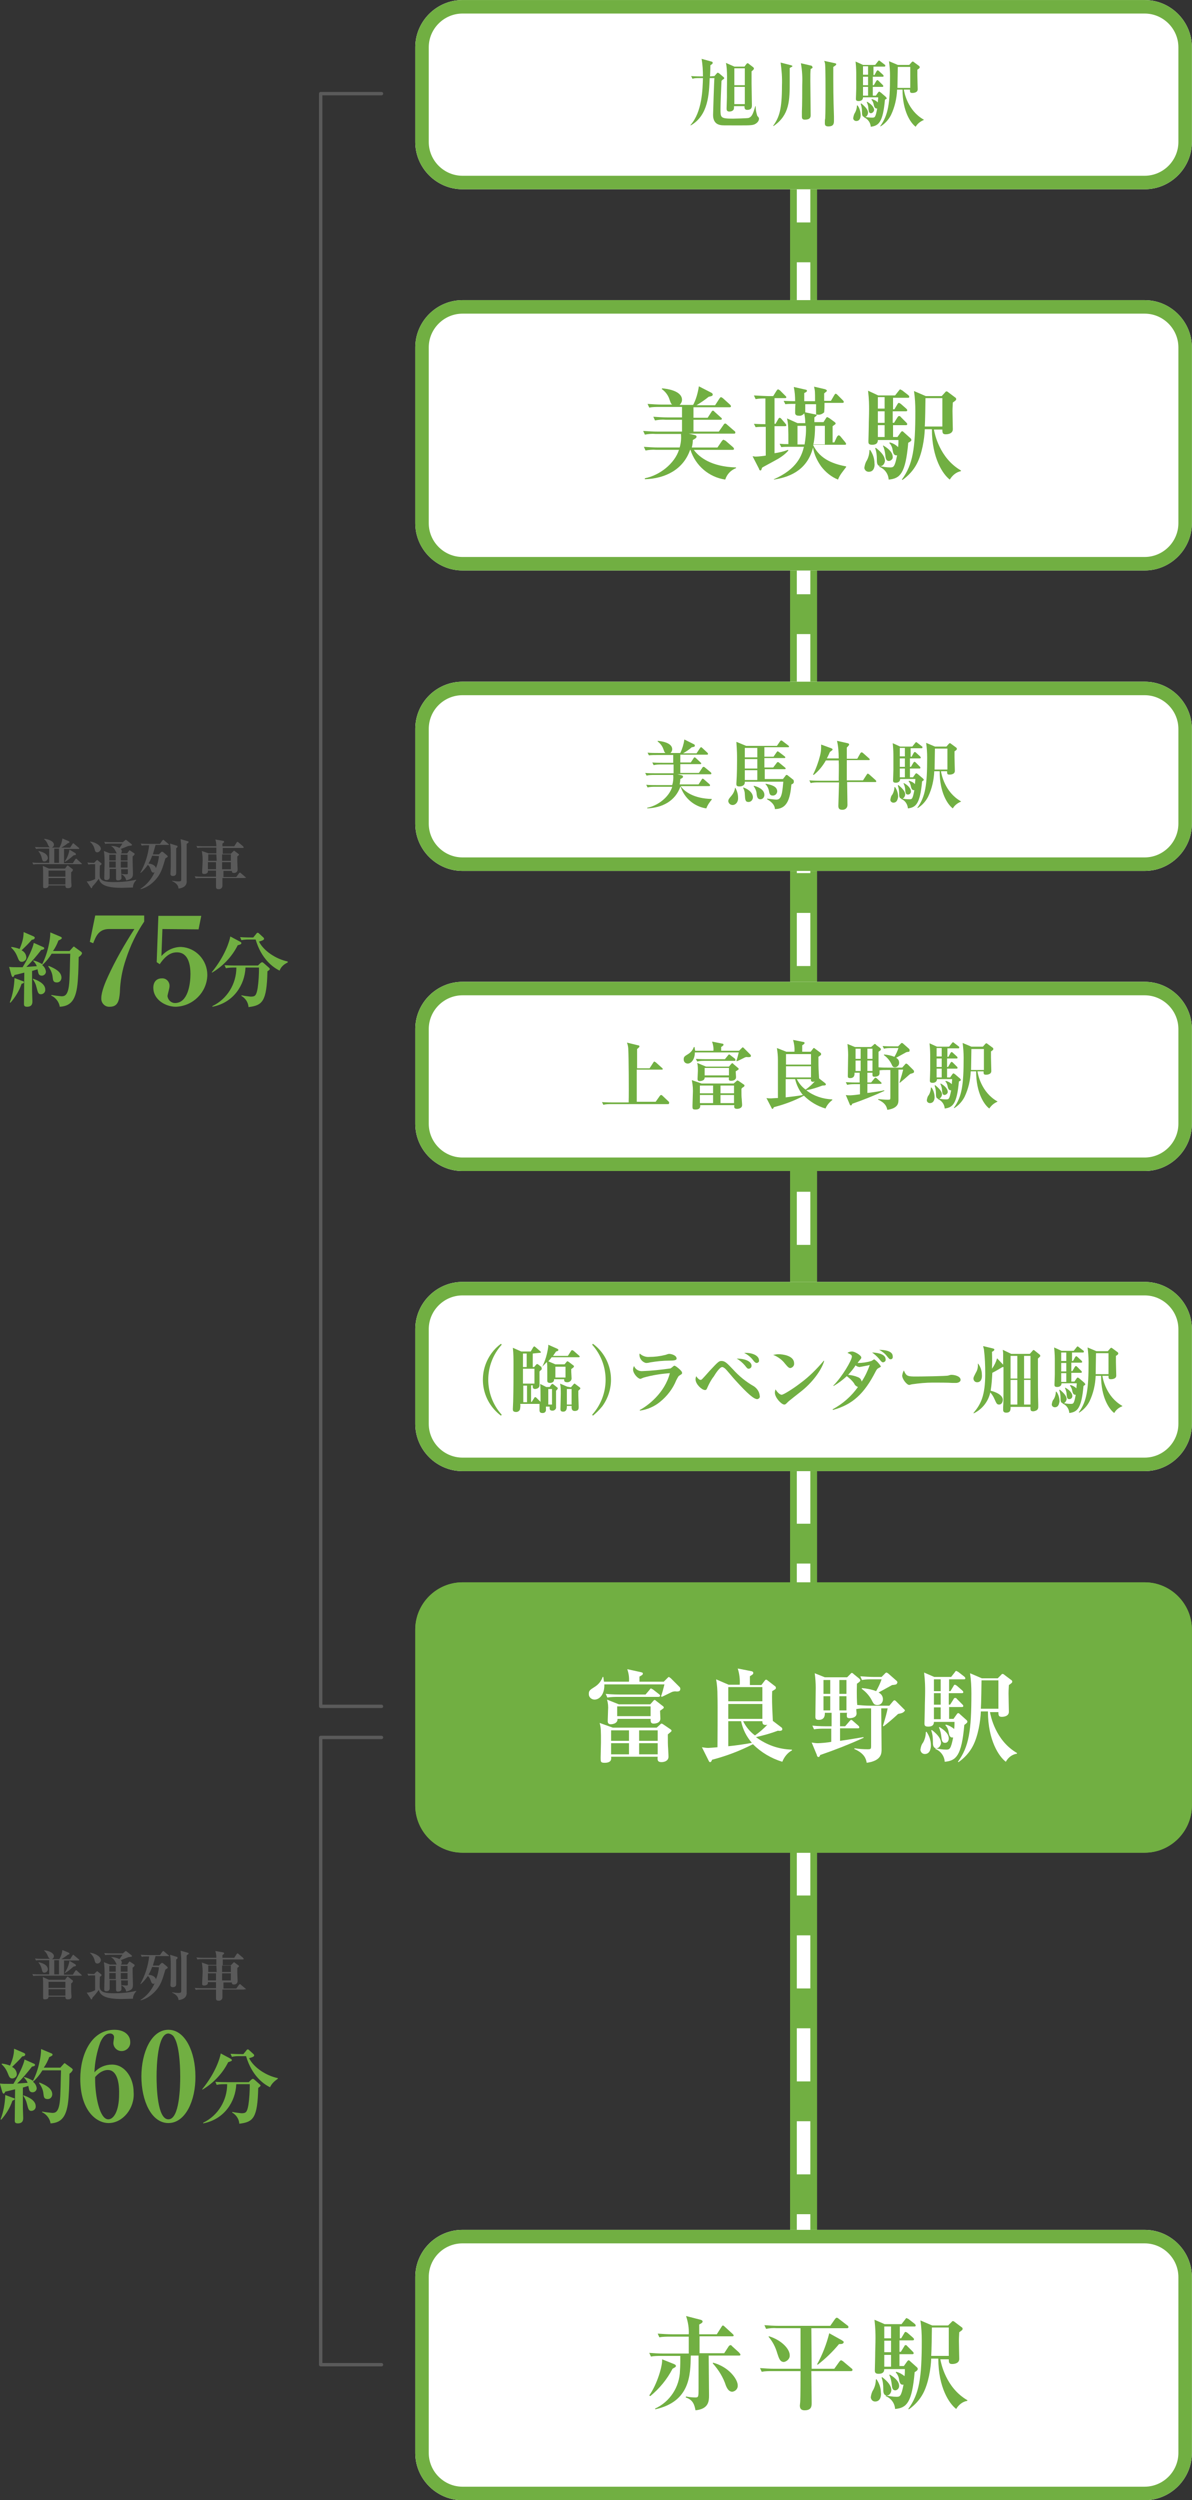
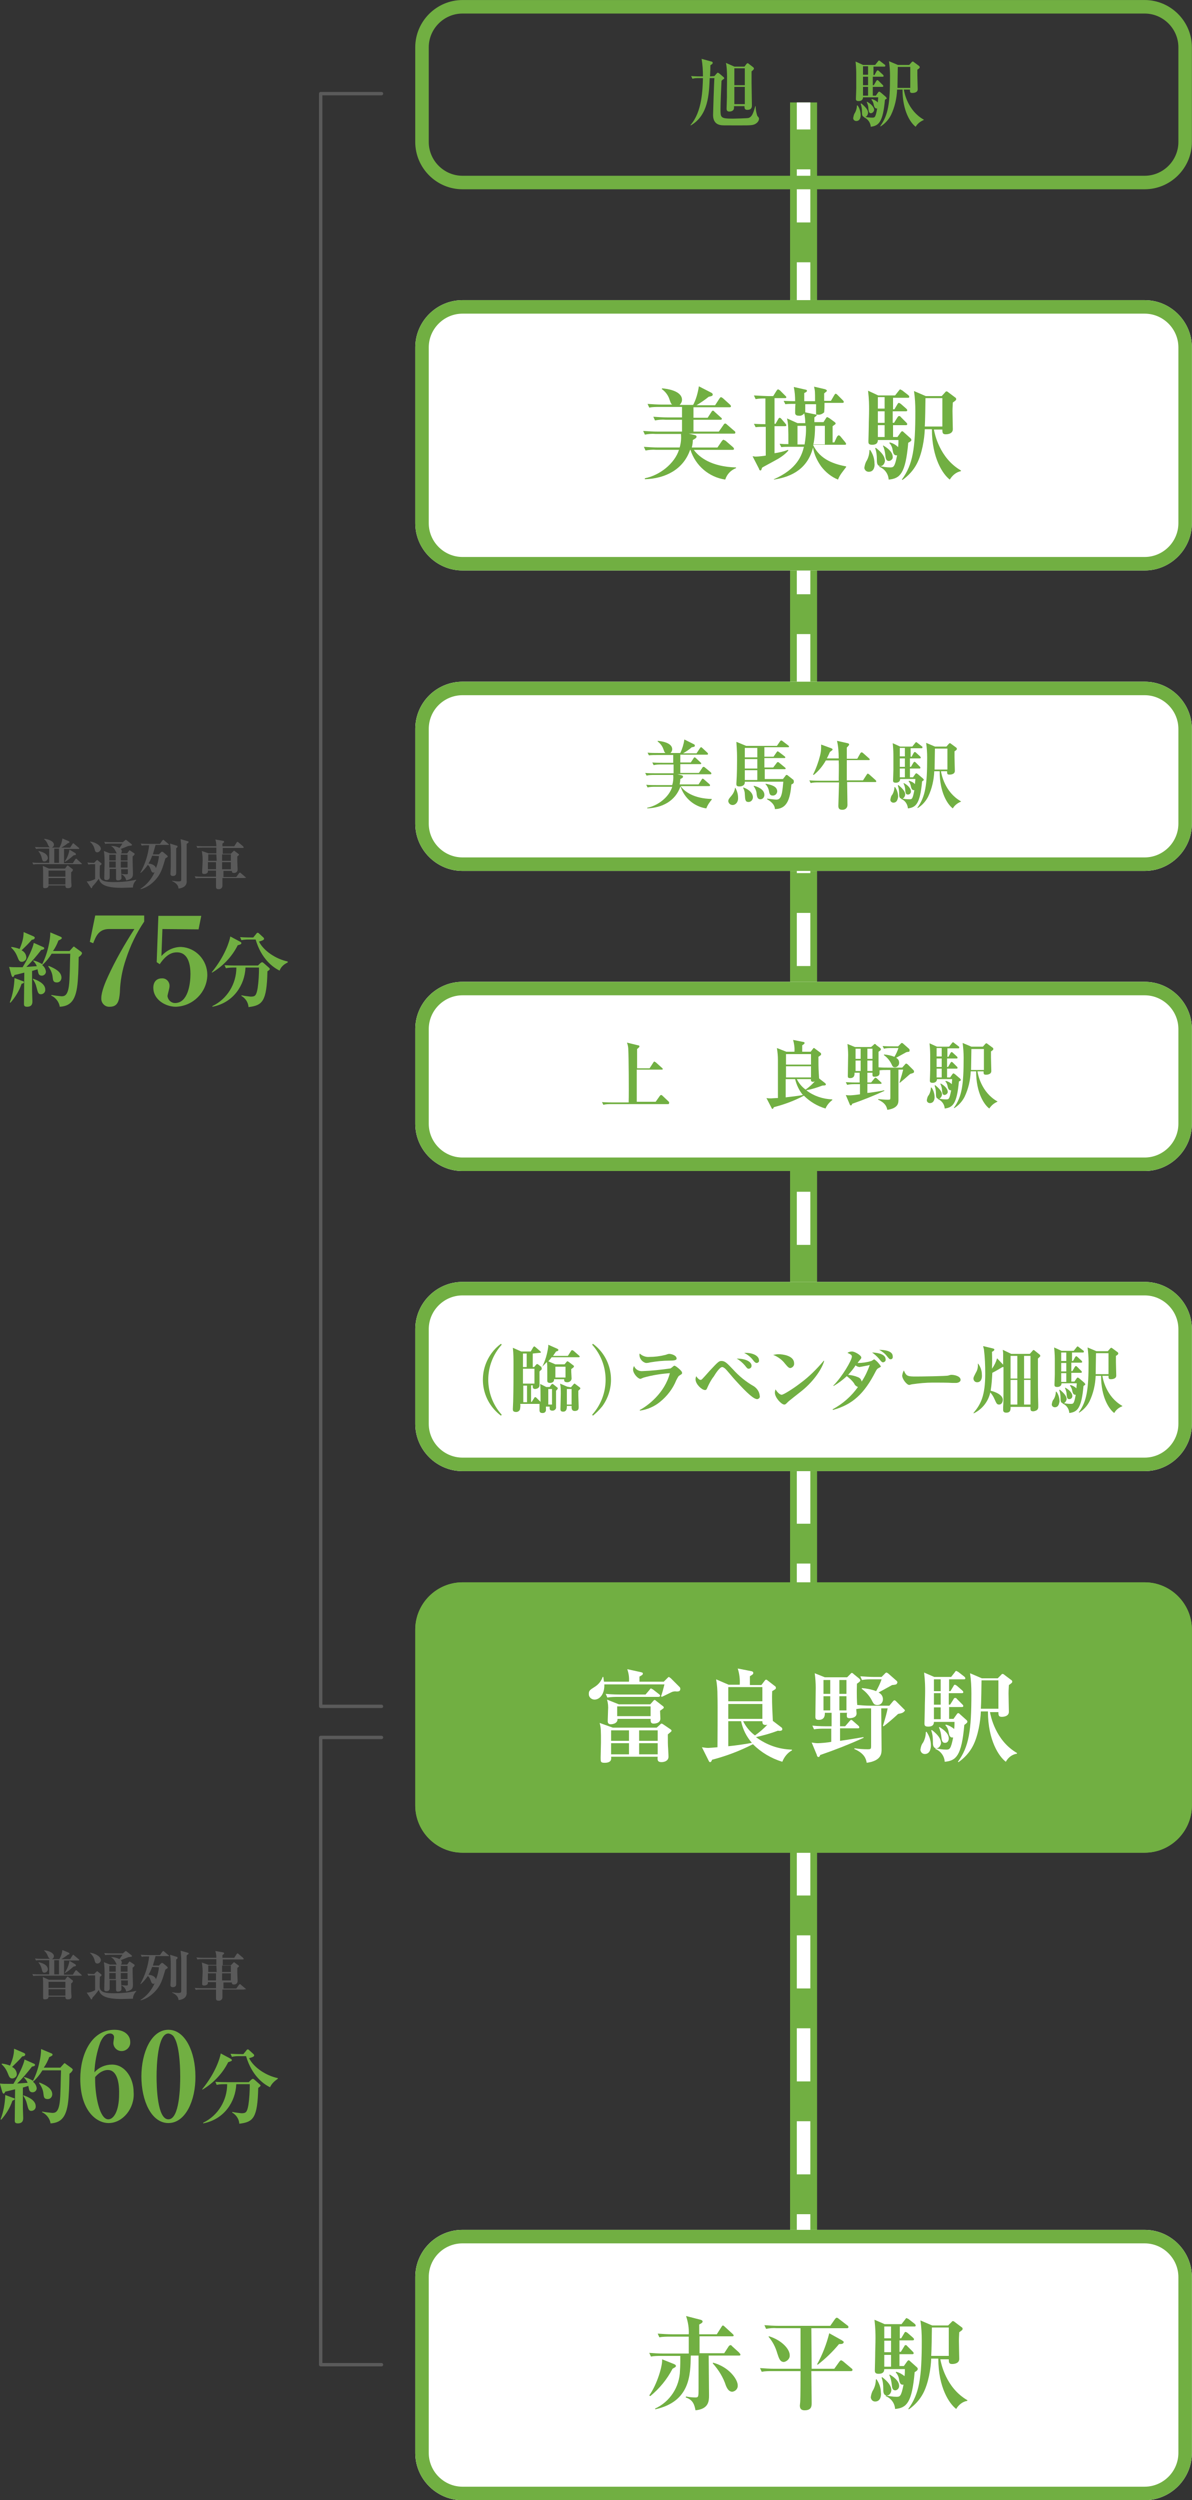
<svg xmlns="http://www.w3.org/2000/svg" version="1.1" id="レイヤー_1" x="0px" y="0px" viewBox="0 0 353 739.8" style="enable-background:new 0 0 353 739.8;" xml:space="preserve">
  <rect x="0" y="0" width="353" height="739.8" fill="#333333" stroke="none" />
  <style type="text/css">
	.st0{fill:none;stroke:#71AF42;stroke-width:8;stroke-miterlimit:10;}
	.st1{fill:none;stroke:#FFFFFF;stroke-width:4;stroke-miterlimit:10;}
	.st2{fill:none;stroke:#FFFFFF;stroke-width:4;stroke-miterlimit:10;stroke-dasharray:15.716,11.787;}
	.st3{fill:#5A5A5A;}
	.st4{fill:#71AF42;}
	.st5{fill:#FFFFFF;}
	.st6{fill:none;stroke:#71AF42;stroke-width:4;}
	.st7{fill:#E6F5E0;}
	.st8{fill:#FFFFFF;stroke:#71AF42;stroke-width:4;}
	.st9{fill:none;stroke:#5A5A5A;stroke-linecap:round;stroke-linejoin:round;}
</style>
  <g id="グループ_794" transform="translate(-2077.229 -130.491)">
    <g id="グループ_778">
      <line id="線_108" class="st0" x1="2315.2" y1="160.8" x2="2315.2" y2="821.2" />
      <g id="グループ_777">
        <line id="線_109" class="st1" x1="2315.2" y1="160.8" x2="2315.2" y2="168.8" />
        <line id="線_110" class="st2" x1="2315.2" y1="180.6" x2="2315.2" y2="807.3" />
-         <line id="線_111" class="st1" x1="2315.2" y1="813.2" x2="2315.2" y2="821.2" />
      </g>
    </g>
    <g id="普通列車_約60分">
      <g id="グループ_779">
        <path id="パス_1438" class="st3" d="M2101.2,715.1h-12.4c-0.6,0-1.2,0-1.7,0.1l-0.3-0.6c0.8,0.1,1.5,0.1,2.3,0.1h2.7v-4.2h-2.2     c-0.6,0-1.2,0-1.7,0.1l-0.3-0.6c0.8,0.1,1.5,0.1,2.3,0.1h2.1c-0.3-0.2-0.4-0.4-0.6-0.8c-0.2-0.6-0.6-1.2-1.1-1.6v-0.1     c0.8,0,2.9,0.6,2.9,1.7c0,0.4-0.2,0.7-0.6,0.9h2.2c0.5-0.8,0.8-1.7,0.9-2.7l1.9,0.8c0.1,0.1,0.2,0.1,0.2,0.3     c0,0.2-0.2,0.2-0.5,0.3c-0.6,0.5-1.2,0.9-1.9,1.3h2.6l0.7-1.1c0.1-0.1,0.2-0.2,0.2-0.2c0.1,0,0.2,0.1,0.3,0.2l1.3,1.1     c0.1,0.1,0.2,0.1,0.2,0.2c0,0.2-0.2,0.2-0.2,0.2h-4.3v4.2h2.6l0.7-1.1c0.1-0.1,0.1-0.2,0.3-0.2c0.1,0,0.2,0,0.3,0.2l1.2,1.1     c0.1,0.1,0.2,0.1,0.2,0.2C2101.5,715,2101.3,715.1,2101.2,715.1z M2090.4,714.2c-0.5,0-0.6-0.1-0.9-1.4c-0.2-0.6-0.5-1.2-0.9-1.6     l0.1-0.1c0.7,0.2,2.7,0.6,2.7,2.2C2091.3,713.8,2090.9,714.2,2090.4,714.2C2090.4,714.2,2090.4,714.2,2090.4,714.2z      M2098.3,717.4c0,2.4,0,2.7,0.1,3.7c0,0.1,0,0.3,0,0.3c0,0.7-0.9,0.7-1.1,0.7c-0.7,0-0.7-0.4-0.7-0.8h-5c0,0.7-0.6,0.8-1.1,0.8     c-0.4,0-0.5-0.1-0.5-0.6s0-2.5,0-2.9c0-1.4,0-2.3-0.1-3.1l1.8,0.8h4.8l0.5-0.7c0.1-0.2,0.2-0.2,0.3-0.2s0.2,0.1,0.3,0.2l0.9,0.7     c0.2,0.1,0.3,0.2,0.3,0.3C2098.8,717,2098.8,717,2098.3,717.4z M2096.6,716.9h-5v1.8h5L2096.6,716.9z M2096.6,719.1h-5v1.9h5     L2096.6,719.1z M2094.7,710.5h-1.4v4.2h1.4V710.5z M2099,712.4c-0.8,0.7-1.6,1.4-2.5,1.9l-0.1-0.1c0.7-1,1.2-2.2,1.4-3.5l1.7,1     c0.1,0.1,0.2,0.2,0.2,0.3C2099.8,712.3,2099.5,712.3,2099,712.4L2099,712.4z" />
        <path id="パス_1439" class="st3" d="M2116.6,721.9c-0.5,0-2.8,0.1-3.3,0.1c-4.8,0-6.4-1-6.8-2.7c-0.6,0.8-1.2,1.6-1.9,2.3     c-0.1,0.5-0.2,0.5-0.3,0.5s-0.2-0.1-0.2-0.2l-1.2-1.8c0.9,0,1.7-0.3,2.5-0.7V715h-0.5c-0.5,0-1,0-1.5,0.1l-0.3-0.6     c0.7,0.1,1.7,0.1,2,0.1l0.7-0.7c0,0,0.1-0.1,0.2-0.1c0.1,0,0.2,0,0.2,0.1l1,0.8c0.1,0.1,0.1,0.1,0.1,0.2c0,0.2-0.1,0.3-0.5,0.5     c0,0.3-0.1,3,0,3.4c0.3,1.3,2,1.5,4.2,1.5c2.2,0,4.4-0.2,6.5-0.7l0.1,0.1C2117,720.3,2116.6,721.1,2116.6,721.9z M2106.1,711.5     c-0.6,0-0.7-0.3-0.9-1.1c-0.2-0.8-0.7-1.5-1.3-2l0-0.1c1.2,0.1,3.2,1,3.2,2.2C2107.1,711,2106.6,711.5,2106.1,711.5     C2106.1,711.5,2106.1,711.5,2106.1,711.5z M2116.5,712.7c0,0.4,0,0.6,0,1.2s0.1,3.4,0.1,3.9c0,1.2-0.4,1.6-2,2     c-0.1-0.8-0.7-1.5-1.4-1.8l0-0.1c0.2,0,1.1,0.1,1.3,0.1c0.6,0,0.6-0.1,0.6-0.4v-1.1h-2c0,0.3,0.1,2.4,0.1,2.6     c0,0.4-0.4,0.7-1.1,0.7c-0.4,0-0.5-0.2-0.5-0.6c0-0.4,0-2.4,0-2.8h-1.9c0,0.4,0,2.1,0,2.5c0,0.6-0.5,0.8-1,0.8     c-0.4,0-0.6-0.2-0.6-0.5c0-0.7,0.1-3.6,0.1-4.3c0-1.3,0-2.6-0.2-3.8l1.8,0.7h2c-0.1-0.1-0.2-0.5-0.3-0.6     c-0.3-0.6-0.7-1.2-1.3-1.5l0-0.1c0.8,0,1.7,0.2,2.4,0.6c0.5-0.7,0.6-0.8,0.9-1.3h-3.4c-0.6,0-1.2,0-1.7,0.1l-0.3-0.6     c1,0.1,2.1,0.1,2.3,0.1h3.2l0.7-0.6c0,0,0.1-0.1,0.2-0.1c0.1,0,0.2,0.1,0.2,0.1l1.4,1.1c0.1,0.1,0.2,0.1,0.2,0.3     c0,0.2-0.1,0.2-1,0.3c-0.1,0-0.2,0.1-0.3,0.1c-0.5,0.2-1.2,0.5-2,0.8c0.2,0.2,0.3,0.4,0.3,0.7c0,0.2-0.1,0.5-0.3,0.6h1.9l0.5-0.7     c0.1-0.1,0.1-0.2,0.2-0.2c0.1,0,0.2,0.1,0.2,0.1l1.2,0.8c0,0,0.1,0.1,0.1,0.2C2117.1,712.3,2116.7,712.6,2116.5,712.7z      M2111.5,712.2h-1.9v1.7h1.9L2111.5,712.2z M2109.6,714.3v1.8h1.9c0-0.4,0-1.3,0-1.8H2109.6z M2115,712.2h-2v1.7h2V712.2z      M2115,714.3h-2c0,1.3,0,1.5,0,1.8h2L2115,714.3z" />
        <path id="パス_1440" class="st3" d="M2127,709.3h-3.7c-0.4,1.4-0.7,2.4-0.8,2.8h1.8l0.6-0.6c0.1-0.1,0.2-0.2,0.3-0.2     c0.1,0,0.2,0.1,0.3,0.1l1.2,1c0.1,0.1,0.2,0.2,0.2,0.3c0,0.2-0.1,0.2-0.7,0.6c-0.8,2.7-1.3,4.8-3.4,6.8c-1.1,1.1-2.4,1.9-3.9,2.3     l-0.1-0.1c1.9-1.2,3.3-2.9,4.2-4.9c-0.1,0-0.2,0.1-0.3,0.1c-0.5,0-0.6-0.3-0.9-1.1c-0.2-0.5-0.4-0.9-0.8-1.2     c-0.6,0.9-1.3,1.7-2.1,2.4l-0.1-0.1c1.4-2.5,2.3-5.3,2.6-8.1h-0.5c-0.6,0-1.2,0-1.7,0.1l-0.3-0.6c1,0.1,2.1,0.1,2.3,0.1h3.4     l0.7-1c0.1-0.1,0.2-0.2,0.3-0.2c0.1,0,0.1,0,0.3,0.2l1.3,1.1c0.1,0.1,0.1,0.1,0.2,0.2C2127.2,709.3,2127.1,709.3,2127,709.3z      M2122.3,712.5c-0.3,0.8-0.6,1.5-1.1,2.3c1.8,0.2,2.2,1.1,2.2,1.4c0.5-1.2,0.8-2.4,0.9-3.6L2122.3,712.5z M2129.4,710.3     c0,0.5,0,2.8,0,3.1c0,0.5,0,3.9,0,4.2c0,0.2,0,0.9-1,0.9c-0.5,0-0.7-0.3-0.7-0.6c0-0.2,0.1-1.8,0.1-2.1c0-1.1,0-2.2,0-3.4     c0-1.2,0-2.4-0.2-3.5l1.9,0.6c0.2,0,0.3,0.1,0.3,0.3C2129.9,709.9,2129.8,710,2129.4,710.3z M2132.5,709.1c0,1.7,0,9.4,0,10.9     c0.1,0.7-0.2,1.4-0.8,1.8c-0.5,0.3-1.1,0.5-1.6,0.5c-0.1-0.9-0.5-1.5-1.9-2.2l0-0.1c0.6,0.1,1.2,0.2,1.9,0.2     c0.7,0,0.8-0.2,0.8-0.5c0-1.2,0-9.1,0-9.3c0-0.9-0.1-1.8-0.2-2.7l2.1,0.6c0.1,0,0.3,0.1,0.3,0.3     C2133,708.7,2133,708.7,2132.5,709.1L2132.5,709.1z" />
        <path id="パス_1441" class="st3" d="M2149.4,719.2h-6.3c0,0.3,0,2.1,0,2.3c0,0.6-0.5,1-1,1c0,0-0.1,0-0.1,0     c-0.6,0-0.8-0.2-0.8-0.7c0-0.7,0-1.9,0-2.6h-4.3c-0.6,0-1.2,0-1.7,0.1l-0.3-0.6c1,0.1,2.1,0.1,2.3,0.1h4l0-1.8h-2.4     c0,0.3,0,0.4-0.1,0.6c-0.3,0.3-0.6,0.4-1,0.4c-0.5,0-0.6-0.2-0.6-0.4c0-0.1,0-0.1,0-0.2c0-0.8,0.1-2.1,0.1-2.5     c0.1-1.2,0-2.5-0.2-3.7l2,0.7h2.3l0-1.7h-3.9c-0.6,0-1.2,0-1.7,0.1l-0.3-0.6c1,0.1,2.1,0.1,2.3,0.1h3.6c0-0.7-0.1-1.4-0.3-2     l2.3,0.4c0.1,0,0.3,0.1,0.3,0.3c0,0.1-0.1,0.2-0.1,0.2c-0.1,0.1-0.3,0.2-0.4,0.3v0.8h3.5l0.7-1.1c0,0,0.1-0.2,0.3-0.2     c0.1,0,0.1,0,0.3,0.2l1.3,1.1c0.1,0.1,0.1,0.2,0.2,0.3c0,0.1-0.1,0.2-0.2,0.2h-6v1.7h2.4l0.7-0.7c0.1-0.1,0.2-0.2,0.2-0.2     c0.1,0,0.2,0.1,0.2,0.1l1.2,0.9c0.1,0.1,0.1,0.1,0.1,0.2s-0.1,0.2-0.5,0.5c0,0.3,0,0.7,0,1.2c0,0.4,0.1,2.7,0.1,2.7     c0,0.6-0.5,1-1,1c0,0-0.1,0-0.1,0c-0.6,0-0.6-0.3-0.6-0.6h-2.5l0,1.8h3.8l0.8-1.1c0.1-0.1,0.2-0.2,0.3-0.2s0.2,0.1,0.3,0.2     l1.3,1.1c0.1,0.1,0.2,0.1,0.2,0.2C2149.6,719.1,2149.5,719.2,2149.4,719.2z M2141.3,712.1h-2.4v1.9h2.5L2141.3,712.1z      M2138.8,714.4v2.1h2.4l0-2.1H2138.8z M2145.6,712.1h-2.6v1.9h2.6V712.1z M2145.6,714.4h-2.6l0,2.1h2.6L2145.6,714.4z" />
      </g>
      <g id="グループ_780">
        <path id="パス_1442" class="st4" d="M2097.8,744.1c0,0.9-0.1,5.1-0.2,6c-0.3,6-1.6,8.5-5.4,8.7c-0.2-1.4-1.2-2.7-2.5-3.3l0-0.2     c1,0.2,2,0.3,3,0.4c0.8,0,1.8-0.1,2.2-3c0.3-2,0.3-7.2,0.4-9.6h-5.5c-0.8,1.3-1.7,2.4-2.8,3.4c0.6,0.4,1,1.1,1.1,1.9     c0,0.7-0.6,1.2-1.2,1.2c0,0,0,0,0,0c-0.8,0-1-0.5-1.1-1c0-0.1-0.2-0.8-0.2-0.9c-0.2,0.1-1.3,0.4-1.6,0.5c0,1.2,0,5.4,0,5.9     c0,0.5,0.1,2.6,0.1,3c0,0.6,0,1.7-1.6,1.7c-0.8,0-0.9-0.4-0.9-0.8c0-1.5,0.1-7.9,0.1-9.3c-1.9,0.5-2.4,0.6-2.9,0.7     c-0.1,0.3-0.3,0.6-0.5,0.6c-0.2,0-0.3-0.3-0.4-0.5l-0.7-2.5c0.7,0.1,1.4,0.1,2.2,0.1c0.5,0,1.2,0,1.8,0c1.5-2.4,3.1-5.8,3.3-7.2     l2.7,1.2c0.3,0.1,0.4,0.2,0.4,0.4c0,0.3-0.3,0.4-0.9,0.5c-1.4,1.8-2.8,3.5-4.4,5c0.5,0,2.6-0.2,3.1-0.2c-0.2-0.6-0.6-1.1-1.1-1.6     l0.1-0.1c0.9,0.2,1.8,0.6,2.6,1.1c0.9-1.8,1.5-3.6,1.9-5.5c0.3-1.3,0.5-2.6,0.5-3.9l3.1,1.3c0.2,0.1,0.3,0.2,0.3,0.4     c0,0.2-0.3,0.4-1,0.7c-0.4,1.1-0.9,2.1-1.6,3.1h4.9l0.9-1c0.2-0.2,0.2-0.3,0.4-0.3c0.1,0,0.2,0.1,0.3,0.2l1.8,1.3     c0.1,0.1,0.2,0.2,0.3,0.4C2098.6,743.5,2098.1,743.9,2097.8,744.1z M2080.9,752.1c-0.7,2.1-1.9,4-3.3,5.6l-0.2-0.1     c0.9-2.3,1.3-4.8,1.4-7.2l2.4,0.9c0.1,0,0.4,0.1,0.4,0.3C2081.6,751.8,2081.3,751.9,2080.9,752.1L2080.9,752.1z M2083.8,739     c-0.9,1.1-2,2.1-3,3.1c0.8,0.4,1.3,1.1,1.4,2c0.1,0.7-0.5,1.3-1.2,1.4c0,0,0,0-0.1,0c-0.7,0-0.9-0.3-1.4-1.6     c-0.4-1-1-1.9-1.8-2.6l0.1-0.2c0.8,0.1,1.6,0.3,2.4,0.6c0.7-1.6,1.2-3.2,1.2-5l3,1.3c0.1,0.1,0.3,0.2,0.3,0.3     C2084.7,738.9,2084.3,738.9,2083.8,739L2083.8,739z M2086.5,755.1c-0.8,0-0.9-0.6-1.3-2.1c-0.2-0.9-0.6-1.7-1.1-2.4l0.1-0.1     c1.2,0.4,3.6,1.4,3.6,3.2C2087.9,754.4,2087.3,755.1,2086.5,755.1L2086.5,755.1z M2091.3,751.6c-1,0-1.1-0.6-1.2-1.5     c-0.1-1.2-0.6-2.3-1.3-3.2l0.1-0.2c2,0.8,3.8,1.8,3.8,3.5c0,0.7-0.5,1.4-1.3,1.4C2091.4,751.6,2091.3,751.6,2091.3,751.6     L2091.3,751.6z" />
      </g>
      <g id="グループ_781">
        <path id="パス_1443" class="st4" d="M2109.4,758.7c-3.8,0-8.4-3.9-8.4-13.1c0-7.2,3.3-14.5,10.1-14.5c3.1,0,4.7,1.7,4.7,3.6     c0.1,1.4-1,2.6-2.4,2.7c-0.1,0-0.1,0-0.2,0c-1.3,0-2.4-1.1-2.4-2.4c0,0,0,0,0,0c0-0.3,0.2-1.4,0.2-1.7c0-0.6-0.4-1-1-1.1     c-0.1,0-0.1,0-0.2,0c-1.7,0-2.6,2-2.9,2.7c-1,2.8-1.6,5.8-1.7,8.8c1.3-1.5,3.2-2.3,5.2-2.3c4,0,6.4,4.2,6.4,8.1     C2117.2,754.3,2113.6,758.7,2109.4,758.7z M2109.2,743c-0.4,0-2,0-3.8,2.1v0.7c0,4.8,1.3,11.8,3.9,11.8c1.5,0,3.2-2.2,3.2-7.5     C2112.6,745.6,2111.4,743,2109.2,743L2109.2,743z" />
        <path id="パス_1444" class="st4" d="M2127.1,758.7c-5.1,0-8-6.7-8-13.8c0-7,2.9-13.8,8-13.8c5,0,8,6.6,8,13.8     C2135.2,751.9,2132.2,758.7,2127.1,758.7z M2128.9,733.5c-0.3-0.7-1-1.2-1.8-1.3c-3.2,0-3.5,9.6-3.5,12.7s0.2,12.7,3.5,12.7     s3.5-9.6,3.5-12.7C2130.6,743.9,2130.6,736.4,2128.9,733.5z" />
      </g>
      <g id="グループ_782">
        <path id="パス_1445" class="st4" d="M2144.8,740.7c-1.7,3.4-4.4,6.2-7.6,8.1l-0.1-0.1c4-4.9,5.3-9.3,5.5-10.6l3,1.6     c0.2,0.1,0.3,0.3,0.3,0.4C2145.9,740.3,2145.7,740.4,2144.8,740.7z M2153.7,748.3c-0.2,9-1.5,10.1-5.6,10.6     c-0.1-1.4-0.9-2.6-2.1-3.3l0-0.2c0.9,0.2,1.8,0.3,2.7,0.4c1.3,0,1.7-0.2,2.1-2.5c0.3-2,0.4-4.1,0.4-6.1h-4     c-0.2,5.1-3.5,10.4-9.8,11.6l0-0.2c4.4-2.1,7.1-6.6,7.1-11.4h-0.5c-0.9,0-1.7,0-2.6,0.2l-0.4-0.9c1.5,0.1,3.1,0.1,3.4,0.1h6.5     l0.7-0.7c0.1-0.1,0.3-0.2,0.5-0.3c0.1,0,0.2,0.1,0.4,0.2l1.6,1.4c0.2,0.2,0.3,0.3,0.3,0.4S2154.3,747.9,2153.7,748.3     L2153.7,748.3z M2157.2,748.1c-1.9-0.9-5.4-3.4-7.1-9.2h-1.6c-0.9,0-1.7,0-2.6,0.2l-0.4-0.9c1.5,0.1,3.1,0.1,3.4,0.1h0.4l0.9-1.1     c0.1-0.2,0.3-0.3,0.4-0.3c0.2,0,0.3,0.1,0.5,0.3l1.2,1.1c0.1,0.1,0.2,0.2,0.2,0.4c0,0.4-0.8,0.6-1.5,0.8c1.3,2.7,5,5.2,8.5,5.9     l0,0.2C2158.6,746.2,2157.7,747,2157.2,748.1L2157.2,748.1z" />
      </g>
    </g>
    <g id="普通列車_約60分-2">
      <g id="グループ_783">
        <path id="パス_1446" class="st3" d="M2101.2,386.2h-12.4c-0.6,0-1.2,0-1.7,0.1l-0.3-0.6c0.8,0.1,1.5,0.1,2.3,0.1h2.7v-4.2h-2.2     c-0.6,0-1.2,0-1.7,0.1l-0.3-0.6c0.8,0.1,1.5,0.1,2.3,0.1h2.1c-0.3-0.2-0.4-0.4-0.6-0.8c-0.2-0.6-0.6-1.2-1.1-1.6v-0.1     c0.8,0,2.9,0.6,2.9,1.7c0,0.4-0.2,0.7-0.6,0.9h2.2c0.5-0.8,0.8-1.7,0.9-2.7l1.9,0.8c0.1,0.1,0.2,0.1,0.2,0.3     c0,0.2-0.2,0.2-0.5,0.3c-0.6,0.5-1.2,0.9-1.9,1.3h2.6l0.7-1.1c0.1-0.1,0.2-0.2,0.2-0.2c0.1,0,0.2,0.1,0.3,0.2l1.3,1.1     c0.1,0.1,0.2,0.1,0.2,0.2c0,0.2-0.2,0.2-0.2,0.2h-4.3v4.2h2.6l0.7-1.1c0.1-0.1,0.1-0.2,0.3-0.2c0.1,0,0.2,0,0.3,0.2l1.2,1.1     c0.1,0.1,0.2,0.1,0.2,0.2C2101.5,386.2,2101.3,386.2,2101.2,386.2z M2090.4,385.4c-0.5,0-0.6-0.1-0.9-1.4     c-0.2-0.6-0.5-1.2-0.9-1.6l0.1-0.1c0.7,0.2,2.7,0.6,2.7,2.2C2091.3,384.9,2090.9,385.4,2090.4,385.4     C2090.4,385.4,2090.4,385.4,2090.4,385.4L2090.4,385.4z M2098.3,388.6c0,2.4,0,2.7,0.1,3.7c0,0.1,0,0.3,0,0.3     c0,0.7-0.9,0.7-1.1,0.7c-0.7,0-0.7-0.4-0.7-0.8h-5c0,0.7-0.6,0.8-1.1,0.8c-0.4,0-0.5-0.1-0.5-0.6s0-2.5,0-2.9     c0-1.4,0-2.3-0.1-3.1l1.8,0.8h4.8l0.5-0.7c0.1-0.2,0.2-0.2,0.3-0.2s0.2,0.1,0.3,0.2l0.9,0.7c0.2,0.1,0.3,0.2,0.3,0.3     C2098.8,388.1,2098.8,388.2,2098.3,388.6L2098.3,388.6z M2096.6,388.1h-5v1.8h5L2096.6,388.1z M2096.6,390.3h-5v1.9h5     L2096.6,390.3z M2094.7,381.6h-1.4v4.2h1.4V381.6z M2099,383.6c-0.8,0.7-1.6,1.4-2.5,1.9l-0.1-0.1c0.7-1,1.2-2.2,1.4-3.5l1.7,1     c0.1,0.1,0.2,0.2,0.2,0.3C2099.8,383.5,2099.5,383.5,2099,383.6L2099,383.6z" />
        <path id="パス_1447" class="st3" d="M2116.6,393.1c-0.5,0-2.8,0.1-3.3,0.1c-4.8,0-6.4-1-6.8-2.7c-0.6,0.8-1.2,1.6-1.9,2.3     c-0.1,0.5-0.2,0.5-0.3,0.5s-0.2-0.1-0.2-0.2l-1.2-1.8c0.9,0,1.7-0.3,2.5-0.7v-4.4h-0.5c-0.5,0-1,0-1.5,0.1l-0.3-0.6     c0.7,0.1,1.7,0.1,2,0.1l0.7-0.7c0,0,0.1-0.1,0.2-0.1c0.1,0,0.2,0,0.2,0.1l1,0.8c0.1,0.1,0.1,0.1,0.1,0.2c0,0.2-0.1,0.3-0.5,0.5     c0,0.3-0.1,3,0,3.4c0.3,1.3,2,1.5,4.2,1.5c2.2,0,4.4-0.2,6.5-0.7l0.1,0.1C2117,391.5,2116.6,392.2,2116.6,393.1z M2106.1,382.7     c-0.6,0-0.7-0.3-0.9-1.1c-0.2-0.8-0.7-1.5-1.3-2l0-0.1c1.2,0.1,3.2,1,3.2,2.2C2107,382.2,2106.6,382.6,2106.1,382.7L2106.1,382.7     z M2116.5,383.9c0,0.4,0,0.6,0,1.2c0,0.6,0.1,3.4,0.1,3.9c0,1.2-0.4,1.6-2,2c-0.1-0.8-0.7-1.5-1.4-1.8l0-0.1     c0.2,0,1.1,0.1,1.3,0.1c0.6,0,0.6-0.1,0.6-0.4v-1.1h-2c0,0.3,0.1,2.4,0.1,2.6c0,0.4-0.4,0.7-1.1,0.7c-0.4,0-0.5-0.2-0.5-0.6     c0-0.4,0-2.4,0-2.8h-1.9c0,0.4,0,2.1,0,2.5c0,0.6-0.5,0.8-1,0.8c-0.4,0-0.6-0.2-0.6-0.5c0-0.7,0.1-3.6,0.1-4.3     c0-1.3,0-2.6-0.2-3.8l1.8,0.7h2c-0.1-0.1-0.2-0.5-0.3-0.6c-0.3-0.6-0.7-1.2-1.3-1.5l0-0.1c0.8,0,1.7,0.2,2.4,0.6     c0.5-0.7,0.6-0.8,0.9-1.3h-3.4c-0.6,0-1.2,0-1.7,0.1l-0.3-0.6c1,0.1,2.1,0.1,2.3,0.1h3.2l0.7-0.6c0,0,0.1-0.1,0.2-0.1     c0.1,0,0.2,0.1,0.2,0.1l1.4,1.1c0.1,0.1,0.2,0.1,0.2,0.3c0,0.2-0.1,0.2-1,0.3c-0.1,0-0.2,0.1-0.3,0.1c-0.5,0.2-1.2,0.5-2,0.8     c0.2,0.2,0.3,0.4,0.3,0.7c0,0.2-0.1,0.5-0.3,0.6h1.9l0.5-0.7c0.1-0.1,0.1-0.2,0.2-0.2c0.1,0,0.2,0.1,0.2,0.1l1.2,0.8     c0,0,0.1,0.1,0.1,0.2C2117.1,383.4,2116.7,383.8,2116.5,383.9z M2111.5,383.4h-1.9v1.7h1.9L2111.5,383.4z M2109.6,385.4v1.8h1.9     c0-0.4,0-1.3,0-1.8H2109.6z M2115,383.4h-2v1.7h2V383.4z M2115,385.4h-2c0,1.3,0,1.5,0,1.8h2L2115,385.4z" />
        <path id="パス_1448" class="st3" d="M2127,380.5h-3.7c-0.4,1.4-0.7,2.4-0.8,2.8h1.8l0.6-0.6c0.1-0.1,0.2-0.2,0.3-0.2     c0.1,0,0.2,0.1,0.3,0.1l1.2,1c0.1,0.1,0.2,0.2,0.2,0.3c0,0.2-0.1,0.2-0.7,0.6c-0.8,2.7-1.3,4.8-3.4,6.8c-1.1,1.1-2.4,1.9-3.9,2.3     l-0.1-0.1c1.9-1.2,3.3-2.9,4.2-4.9c-0.1,0-0.2,0.1-0.3,0.1c-0.5,0-0.6-0.3-0.9-1.1c-0.2-0.5-0.4-0.9-0.8-1.2     c-0.6,0.9-1.3,1.7-2.1,2.4l-0.1-0.1c1.4-2.5,2.3-5.3,2.6-8.1h-0.5c-0.6,0-1.2,0-1.7,0.1l-0.3-0.6c1,0.1,2.1,0.1,2.3,0.1h3.4     l0.7-1c0.1-0.1,0.2-0.2,0.3-0.2c0.1,0,0.1,0,0.3,0.2l1.3,1.1c0.1,0.1,0.1,0.1,0.2,0.2C2127.2,380.4,2127.1,380.5,2127,380.5z      M2122.3,383.7c-0.3,0.8-0.6,1.5-1.1,2.3c1.8,0.2,2.2,1.1,2.2,1.4c0.5-1.2,0.8-2.4,0.9-3.6L2122.3,383.7z M2129.4,381.5     c0,0.5,0,2.8,0,3.1c0,0.5,0,3.9,0,4.2c0,0.2,0,0.9-1,0.9c-0.5,0-0.7-0.3-0.7-0.6c0-0.2,0.1-1.8,0.1-2.1c0-1.1,0-2.2,0-3.4     c0-1.2,0-2.4-0.2-3.5l1.9,0.6c0.2,0,0.3,0.1,0.3,0.3C2129.9,381.1,2129.8,381.1,2129.4,381.5z M2132.5,380.2c0,1.7,0,9.4,0,10.9     c0.1,0.7-0.2,1.4-0.8,1.8c-0.5,0.3-1.1,0.5-1.6,0.5c-0.1-0.9-0.5-1.5-1.9-2.2l0-0.1c0.6,0.1,1.2,0.2,1.9,0.2     c0.7,0,0.8-0.2,0.8-0.5c0-1.2,0-9.1,0-9.3c0-0.9-0.1-1.8-0.2-2.7l2.1,0.6c0.1,0,0.3,0.1,0.3,0.3     C2133,379.8,2133,379.9,2132.5,380.2L2132.5,380.2z" />
        <path id="パス_1449" class="st3" d="M2149.4,390.3h-6.3c0,0.3,0,2.1,0,2.3c0,0.6-0.5,1-1,1c0,0-0.1,0-0.1,0     c-0.6,0-0.8-0.2-0.8-0.7c0-0.7,0-1.9,0-2.6h-4.3c-0.6,0-1.2,0-1.7,0.1l-0.3-0.6c1,0.1,2.1,0.1,2.3,0.1h4l0-1.8h-2.4     c0,0.3,0,0.4-0.1,0.6c-0.3,0.3-0.6,0.4-1,0.4c-0.5,0-0.6-0.2-0.6-0.4c0-0.1,0-0.1,0-0.2c0-0.8,0.1-2.1,0.1-2.5     c0.1-1.2,0-2.5-0.2-3.7l2,0.7h2.3l0-1.7h-3.9c-0.6,0-1.2,0-1.7,0.1l-0.3-0.6c1,0.1,2.1,0.1,2.3,0.1h3.6c0-0.7-0.1-1.4-0.3-2     l2.3,0.4c0.1,0,0.3,0.1,0.3,0.3c0,0.1-0.1,0.2-0.1,0.2c-0.1,0.1-0.3,0.2-0.4,0.3v0.8h3.5l0.7-1.1c0,0,0.1-0.2,0.3-0.2     c0.1,0,0.1,0,0.3,0.2l1.3,1.1c0.1,0.1,0.1,0.2,0.2,0.3c0,0.1-0.1,0.2-0.2,0.2h-6v1.7h2.4l0.7-0.7c0.1-0.1,0.2-0.2,0.2-0.2     c0.1,0,0.2,0.1,0.2,0.1l1.2,0.9c0.1,0.1,0.1,0.1,0.1,0.2s-0.1,0.2-0.5,0.5c0,0.3,0,0.7,0,1.2c0,0.4,0.1,2.7,0.1,2.7     c0,0.6-0.5,1-1,1c0,0-0.1,0-0.1,0c-0.6,0-0.6-0.3-0.6-0.6h-2.5l0,1.8h3.8l0.8-1.1c0.1-0.1,0.2-0.2,0.3-0.2s0.2,0.1,0.3,0.2     l1.3,1.1c0.1,0.1,0.2,0.1,0.2,0.2C2149.6,390.3,2149.5,390.3,2149.4,390.3z M2141.3,383.3h-2.4v1.9h2.5L2141.3,383.3z      M2138.8,385.6v2.1h2.4l0-2.1H2138.8z M2145.6,383.3h-2.6v1.9h2.6V383.3z M2145.6,385.6h-2.6l0,2.1h2.6L2145.6,385.6z" />
      </g>
    </g>
    <g id="グループ_23">
      <g id="長方形_46">
        <path id="長方形_434" class="st5" d="M2214.2,790.3h202c7.7,0,14,6.3,14,14v52c0,7.7-6.3,14-14,14h-202c-7.7,0-14-6.3-14-14     v-52C2200.2,796.5,2206.5,790.3,2214.2,790.3z" />
        <path id="長方形_435" class="st6" d="M2214.2,792.3h202c6.6,0,12,5.4,12,12v52c0,6.6-5.4,12-12,12h-202c-6.6,0-12-5.4-12-12     v-52C2202.2,797.6,2207.6,792.3,2214.2,792.3z" />
      </g>
      <g id="知床斜里駅">
        <g id="グループ_787">
          <path id="パス_1454" class="st4" d="M2291.7,826.8l1.3-2c0.1-0.2,0.3-0.3,0.5-0.4c0.2,0,0.4,0.1,0.5,0.3l2.1,1.9      c0.1,0.2,0.4,0.4,0.4,0.6c0,0.3-0.2,0.3-0.5,0.3h-8.9c0,0.8,0.1,11.1,0.1,11.8c0,1.7-0.1,4-4,4.4c-0.3-1.4-0.6-3.1-2.9-3.8      l0.1-0.3c0.9,0.2,1.9,0.3,2.8,0.3c0.9,0,0.9-0.3,0.9-2.8v-9.6h-2.3c-0.1,5.8-0.2,13.6-10.5,15.9l-0.1-0.2      c4.4-2,7.3-6.4,7.4-11.3c0.1-1.4,0.1-2.9,0.1-4.3h-5.5c-1.1,0-2.2,0-3.2,0.2l-0.5-1.1c1.4,0.1,2.8,0.2,4.3,0.2h7.4      c0-0.5,0-4.1,0-5h-5.5c-1.1,0-2.2,0-3.2,0.2l-0.5-1.1c1.4,0.1,2.9,0.2,4.3,0.2h4.9c0.1-1.8-0.2-3.6-0.8-5.4l4.3,1.1      c0.1,0,0.6,0.2,0.6,0.5s-0.2,0.5-1,0.9v2.9h5.2l1.4-2.2c0.1-0.1,0.2-0.4,0.4-0.4c0.2,0,0.4,0.2,0.5,0.3l2.4,2.2      c0.1,0.1,0.3,0.3,0.3,0.4c0,0.3-0.2,0.3-0.4,0.3h-9.7v5L2291.7,826.8z M2269.5,839.3c2.3-3.2,4-8.9,3.8-10.7l3.5,1.4      c0.4,0.2,0.6,0.3,0.6,0.6c0,0.3-0.5,0.5-1,0.8c-1.6,3.1-3.9,5.9-6.6,8.1L2269.5,839.3z M2288.4,829.6c4.8,1.3,7.3,5,7.3,6.7      c0.1,1-0.7,1.8-1.6,1.9c-0.6,0-1.3-0.3-1.9-1.8c-0.8-2.5-2.2-4.7-3.9-6.6L2288.4,829.6z" />
          <path id="パス_1455" class="st4" d="M2329.2,832.1h-11.7c0,0.7,0.1,9,0.1,9.4c0,0.9,0,2.2-2.1,2.2c-1.1,0-1.4-0.6-1.4-1.4      c0-0.2,0.1-0.9,0.1-1c0.1-1.3,0.1-7.8,0.1-9.2h-8.3c-1.1,0-2.2,0-3.2,0.2l-0.5-1.1c1.4,0.1,2.8,0.2,4.3,0.2h7.7      c0-1.7,0-10.1,0-12h-7c-1.1-0.1-2.2,0-3.2,0.2l-0.5-1.1c1.4,0.1,2.8,0.2,4.3,0.2h15.2l1.4-2c0.2-0.2,0.3-0.4,0.5-0.4      c0.2,0,0.4,0.1,0.6,0.3l2.6,2c0.2,0.1,0.3,0.3,0.3,0.5c0,0.2-0.2,0.3-0.4,0.3h-10.6c0,1.7,0.1,10.1,0.1,12h6.7l1.5-2.1      c0.2-0.2,0.3-0.4,0.5-0.4c0.2,0,0.4,0.2,0.6,0.3l2.5,2.1c0.2,0.1,0.3,0.3,0.3,0.5C2329.6,832.1,2329.4,832.1,2329.2,832.1z       M2309.4,829.4c-1.2,0-1.5-1.1-2-2.6c-0.5-1.8-1.4-3.5-2.6-4.9l0.2-0.1c3.6,1.1,6.1,3.7,6.1,5.6      C2311.2,828.3,2310.4,829.2,2309.4,829.4L2309.4,829.4z M2325.7,824.1c-1.9,2.3-4,4.3-6.3,6.1l-0.2-0.1c1.6-2.9,2.8-6,3.6-9.2      l3.8,2.1c0.2,0.2,0.5,0.3,0.5,0.5C2327,824.1,2326.4,824.1,2325.7,824.1L2325.7,824.1z" />
          <path id="パス_1456" class="st4" d="M2336.4,841.1c-0.7,0-1.2-0.5-1.3-1.2c0,0,0-0.1,0-0.1c0.1-0.7,0.3-1.5,0.7-2.1      c0.5-0.9,0.8-2,0.8-3.1l0.2-0.1c0.8,1.2,1.3,2.5,1.3,4C2338.2,838.9,2338.2,841.1,2336.4,841.1z M2348.1,832.4      c-0.8,9.1-2.4,10.6-5.8,10.9c-0.1-1.7-1.2-3.2-2.8-3.8l0.1-0.2c1,0.2,2,0.4,3.1,0.4c1,0,1.4,0,2.1-3.6c-1,0.2-1.2-0.8-1.3-1.4      c-0.1-0.8-0.4-1.6-1-2.2l0.1-0.2c0.9,0.2,1.8,0.7,2.5,1.3c0.1-0.8,0.1-1.5,0.1-2.1h-6.1c0,1-0.6,1.4-1.7,1.4c-1,0-1.1-0.5-1.1-1      c0-0.2,0.1-3.6,0.1-4.2c0-1.7,0.1-3.5,0.1-5.3c0-1.2,0-2.8-0.3-5.5l3,1.3h5l1.1-1.4c0.1-0.2,0.3-0.4,0.4-0.4      c0.2,0.1,0.4,0.2,0.6,0.3l1.8,1.4c0.2,0.2,0.3,0.3,0.3,0.5c0,0.3-0.2,0.3-0.4,0.3h-4.3v3.5h0.4l0.9-1.5c0.1-0.2,0.2-0.4,0.4-0.4      c0.2,0,0.4,0.2,0.6,0.3l1.6,1.4c0.2,0.2,0.3,0.3,0.3,0.5c0,0.3-0.3,0.3-0.5,0.3h-3.8v3.4h0.4l1-1.6c0.1-0.2,0.2-0.4,0.4-0.4      c0.2,0,0.4,0.1,0.5,0.3l1.6,1.6c0.2,0.2,0.3,0.3,0.3,0.5c0,0.3-0.3,0.3-0.4,0.3h-3.8v3.5h1.3l1-1.4c0.1-0.1,0.2-0.3,0.4-0.3      c0.2,0,0.3,0.1,0.6,0.4l1.9,1.7c0.1,0.1,0.2,0.2,0.2,0.4C2349.1,831.8,2348.5,832.2,2348.1,832.4z M2339.9,839.3      c-1.1,0-1.1-1.1-1.1-2c0-1.1-0.1-2.2-0.5-3.3l0.2-0.1c1.8,1.4,2.7,2.6,2.7,3.9C2341.1,838.6,2340.6,839.3,2339.9,839.3z       M2341.1,818.9h-2v3.5h2V818.9z M2341.1,823.1h-2v3.4h2V823.1z M2341.1,827.3h-2v3.5h2V827.3z M2342.4,837.8      c-0.9,0-1-0.8-1.1-1.8c-0.1-0.9-0.3-1.9-0.7-2.7l0.1-0.2c0.8,0.5,2.8,1.7,2.8,3.4C2343.5,837.1,2343.1,837.7,2342.4,837.8      C2342.4,837.8,2342.4,837.8,2342.4,837.8z M2360.4,843.3c-2-1.5-5.3-6.3-5.3-14.9h-2.1c-0.1,2.8-0.8,7.3-2.4,10.3      c-1,1.9-2.5,3.5-4.2,4.7l-0.2-0.1c3.3-4.5,4-9.2,4-20.2c0-2-0.1-4-0.4-6l3.5,1.5h4.7l1-1c0.1-0.1,0.2-0.3,0.4-0.3      c0.2,0,0.4,0.1,0.6,0.3l2,1.5c0.2,0.1,0.3,0.3,0.3,0.5c0,0.3-0.3,0.5-1,1c0,0.5-0.1,1.3-0.1,2.5c0,0.9,0.1,5.1,0.1,5.4      c0,1.5-1.9,1.5-2.1,1.5c-0.9,0-1-0.4-1-1.4h-2.5c0.2,1.1,1.6,8.4,8,12.1v0.2C2362.3,841.1,2361.1,842.1,2360.4,843.3      L2360.4,843.3z M2358.2,819.2h-5c0,1.2-0.1,7.1-0.2,8.4h5.2V819.2z" />
        </g>
      </g>
    </g>
    <g id="グループ_20">
      <g id="長方形_46-2">
        <path id="長方形_436" class="st5" d="M2214.2,332.2h202c7.7,0,14,6.3,14,14v28c0,7.7-6.3,14-14,14h-202c-7.7,0-14-6.3-14-14     v-28C2200.2,338.4,2206.5,332.2,2214.2,332.2z" />
        <path id="長方形_437" class="st6" d="M2214.2,334.2h202c6.6,0,12,5.4,12,12v28c0,6.6-5.4,12-12,12h-202c-6.6,0-12-5.4-12-12     v-28C2202.2,339.5,2207.6,334.2,2214.2,334.2z" />
      </g>
      <g id="_臨_原生花園駅">
        <g id="グループ_788">
          <path id="パス_1457" class="st4" d="M2286.4,369.7c-3.5-0.5-6.5-3-7.6-6.4h-0.1c-1.5,4.2-5.3,6.2-9.8,6.4v-0.2      c3.2-0.6,6.5-3.2,7.4-6.2h-4.9c-0.8,0-1.6,0-2.4,0.2l-0.4-0.8c1,0.1,2.1,0.1,3.1,0.1h4.6c0.3-1,0.4-2,0.3-3h-5.5      c-0.8,0-1.6,0-2.4,0.2l-0.4-0.8c1,0.1,2.1,0.1,3.1,0.1h5.3v-2.6h-3.5c-0.8,0-1.6,0-2.4,0.2l-0.4-0.8c1,0.1,2.1,0.1,3.1,0.1h3.1      v-2.3h-4.8c-0.8,0-1.6,0-2.4,0.1l-0.4-0.8c1,0.1,2.1,0.1,3.1,0.1h2.2c-0.3-0.2-0.3-0.3-0.6-1.1c-0.3-0.9-0.9-1.7-1.7-2.3l0-0.2      c1,0.1,4.3,0.5,4.3,2.5c0,0.4-0.2,0.8-0.5,1.1h2.9c0.6-1.3,1-2.6,1.2-4l2.8,1.4c0.2,0.1,0.3,0.2,0.3,0.4c0,0.4-0.3,0.4-0.9,0.5      c-0.8,0.7-1.7,1.3-2.6,1.8h4l1-1.5c0.1-0.1,0.2-0.3,0.3-0.3c0.2,0,0.3,0.1,0.4,0.2l1.5,1.4c0.1,0.1,0.2,0.2,0.2,0.4      c0,0.2-0.2,0.2-0.4,0.2h-7.8v2.3h3.1l0.8-1.2c0.1-0.2,0.2-0.3,0.3-0.3c0.2,0,0.3,0.1,0.4,0.2l1.4,1.3c0.1,0.1,0.2,0.2,0.2,0.3      c0,0.2-0.2,0.2-0.3,0.2h-5.9v2.6h5.5l1-1.5c0.1-0.2,0.2-0.3,0.4-0.3s0.3,0.1,0.4,0.2l1.7,1.4c0.1,0.1,0.2,0.2,0.2,0.4      c0,0.2-0.2,0.2-0.3,0.2h-9.8l1.3,0.3c0.3,0.1,0.4,0.2,0.4,0.4c0,0.3-0.2,0.4-0.8,0.7c0,0.5-0.1,1.1-0.2,1.6h5.6l0.9-1.4      c0.1-0.2,0.2-0.3,0.3-0.3c0.2,0,0.3,0.1,0.4,0.2l1.6,1.4c0.1,0.1,0.2,0.2,0.2,0.4c0,0.2-0.2,0.2-0.4,0.2h-8.3      c1.1,1.6,3.9,3.7,9.2,3.8v0.2C2287.5,367.7,2286.8,368.6,2286.4,369.7z" />
          <path id="パス_1458" class="st4" d="M2294.2,368.7c-0.7,0-1.2-0.5-1.3-1.1c0,0,0,0,0,0c0-0.5,0.2-0.8,0.9-1.6      c0.6-0.7,1-1.5,1.1-2.4h0.1c0.5,0.9,0.8,1.9,0.8,2.9C2295.9,367.9,2295,368.7,2294.2,368.7z M2311.6,362.6      c-0.4,4.4-1.3,7.3-4.9,7.3c0-1.3-1.2-2.3-2.3-2.9l0-0.2c0.9,0.1,2.2,0.3,2.7,0.3c0.6,0,1.3-0.1,1.7-2c0.2-1.1,0.3-2.2,0.4-3.3      h-11.4c0.1,1.4-1.4,1.4-1.6,1.4c-0.9,0-0.9-0.4-0.9-0.7c0,0,0-0.1,0-0.2c0.2-2.8,0.2-6.2,0.2-6.8c0-2,0-2.4-0.2-5.5l2.9,1.2h9.1      l0.9-1.3c0.2-0.3,0.3-0.3,0.4-0.3s0.2,0,0.4,0.2l1.7,1.3c0.1,0.1,0.2,0.2,0.2,0.3c0,0.2-0.2,0.2-0.4,0.2h-6.9v2.8h2.7l0.9-1.3      c0.1-0.1,0.2-0.3,0.3-0.3c0.1,0,0.2,0.1,0.4,0.2l1.7,1.3c0.1,0.1,0.2,0.2,0.2,0.3c0,0.2-0.2,0.2-0.3,0.2h-5.9v2.8h2.6l1-1.3      c0.1-0.2,0.2-0.3,0.4-0.3c0.2,0,0.3,0.1,0.4,0.2l1.7,1.4c0.1,0.1,0.2,0.2,0.2,0.3c0,0.2-0.2,0.2-0.4,0.2h-5.8v2.9h5.4l0.7-0.9      c0.2-0.3,0.2-0.3,0.4-0.3c0.2,0,0.3,0.1,0.4,0.2l1.4,1.1c0.2,0.1,0.3,0.3,0.3,0.5C2312.4,362.2,2312.1,362.4,2311.6,362.6      L2311.6,362.6z M2298.9,367.8c-1,0-1-0.7-1.1-2.3c0-0.7-0.2-1.3-0.5-1.9l0.1-0.1c1.9,0.7,2.8,1.8,2.8,2.9      C2300.2,367.2,2299.6,367.8,2298.9,367.8C2298.9,367.8,2298.9,367.8,2298.9,367.8L2298.9,367.8z M2301.5,351.8h-3.7v2.8h3.7      V351.8z M2301.5,355.1h-3.7v2.8h3.7V355.1z M2301.5,358.4h-3.7v2.9h3.7V358.4z M2302.4,367c-0.9,0-1-0.9-1.1-1.5      c0-0.9-0.4-1.7-0.9-2.4l0.1-0.1c1.2,0.3,3.1,1.1,3.1,2.7C2303.6,366.4,2303.1,367,2302.4,367C2302.4,367,2302.4,367,2302.4,367      L2302.4,367z M2306.1,365.9c-0.9,0-1-0.5-1.2-1.6c-0.2-0.7-0.5-1.3-1-1.8l0.1-0.1c1.5,0.3,3.4,0.7,3.4,2.3      C2307.3,365.4,2306.8,365.9,2306.1,365.9L2306.1,365.9z" />
          <path id="パス_1459" class="st4" d="M2336.5,361.9h-8.4c0,1.1,0.1,5.8,0.1,6.8c0,0.8-0.6,1.4-1.4,1.4c-0.1,0-0.1,0-0.2,0      c-1,0-1.1-0.6-1.1-1.2l0.2-6.9h-6c-0.8,0-1.6,0-2.4,0.2l-0.4-0.8c1.3,0.1,2.9,0.1,3.1,0.1h5.6c0-2,0.1-4.3,0-6h-3.8      c-0.9,1.6-2.1,3.1-3.6,4.3l-0.2-0.1c0.9-1.8,1.6-3.7,2.1-5.7c0.2-0.8,0.3-1.6,0.3-2.4c0-0.3,0-0.5,0-0.8l3,1.1      c0.2,0.1,0.4,0.2,0.4,0.3c0,0.2-0.1,0.3-0.8,0.8c-0.3,0.7-0.6,1.3-0.9,1.9h3.5c0-1.8-0.1-3.5-0.5-5.2l3.1,0.7      c0.1,0,0.5,0.1,0.5,0.4c0,0.2-0.5,0.7-0.7,0.9v3.3h3.1l0.9-1.6c0.1-0.1,0.2-0.3,0.4-0.3c0.1,0,0.3,0.1,0.4,0.2l1.8,1.6      c0.1,0.1,0.2,0.2,0.2,0.3c0,0.2-0.2,0.2-0.3,0.2h-6.5c0,3.7,0,4.2,0,6h4.8l1.1-1.7c0.1-0.1,0.2-0.3,0.3-0.3      c0.2,0,0.3,0.2,0.4,0.2l1.9,1.7c0.1,0.1,0.2,0.2,0.2,0.3C2336.8,361.9,2336.6,361.9,2336.5,361.9z" />
          <path id="パス_1460" class="st4" d="M2341.8,368c-0.5,0-0.9-0.4-0.9-0.8c0,0,0-0.1,0-0.1c0.1-0.5,0.2-1.1,0.6-1.5      c0.4-0.7,0.6-1.5,0.6-2.2l0.2,0c0.6,0.8,0.9,1.9,0.9,2.9C2343.1,366.5,2343.1,368,2341.8,368z M2350.3,361.7      c-0.6,6.6-1.8,7.7-4.2,8c-0.1-1.3-0.9-2.4-2-2.8l0.1-0.2c0.7,0.2,1.5,0.3,2.3,0.3c0.8,0,1,0,1.5-2.7c-0.7,0.1-0.9-0.6-1-1      c-0.1-0.6-0.3-1.2-0.7-1.6l0.1-0.2c0.7,0.2,1.3,0.5,1.8,1c0-0.6,0.1-1.1,0.1-1.5h-4.5c0,0.7-0.5,1.1-1.3,1.1      c-0.8,0-0.8-0.4-0.8-0.7c0-0.1,0.1-2.6,0.1-3.1c0-1.3,0-2.6,0-3.9c0-0.9,0-2.1-0.2-4l2.2,1h3.6l0.8-1c0.1-0.1,0.2-0.3,0.3-0.3      c0.2,0,0.3,0.1,0.4,0.2l1.3,1c0.2,0.1,0.2,0.2,0.2,0.4c0,0.2-0.2,0.2-0.3,0.2h-3.2v2.5h0.3l0.6-1.1c0.1-0.1,0.2-0.3,0.3-0.3      c0.2,0,0.3,0.1,0.4,0.2l1.2,1.1c0.1,0.1,0.2,0.2,0.2,0.4c0,0.2-0.2,0.2-0.4,0.2h-2.8v2.5h0.3l0.7-1.2c0.1-0.1,0.2-0.3,0.3-0.3      c0.2,0,0.3,0.1,0.4,0.2l1.2,1.2c0.2,0.2,0.2,0.2,0.2,0.4c0,0.2-0.2,0.2-0.3,0.2h-2.8v2.6h0.9l0.7-1c0.1-0.1,0.2-0.2,0.3-0.2      c0.1,0,0.2,0.1,0.5,0.3l1.4,1.2c0.1,0.1,0.2,0.2,0.2,0.3C2351.1,361.2,2350.6,361.5,2350.3,361.7L2350.3,361.7z M2344.3,366.8      c-0.8,0-0.8-0.8-0.8-1.5c0-0.8-0.1-1.6-0.4-2.4l0.2-0.1c1.3,1.1,2,1.9,2,2.8C2345.2,366.2,2344.9,366.8,2344.3,366.8z       M2345.2,351.8h-1.5v2.5h1.5V351.8z M2345.2,354.9h-1.5v2.5h1.5V354.9z M2345.2,357.9h-1.5v2.6h1.5V357.9z M2346.1,365.6      c-0.7,0-0.7-0.6-0.8-1.3c0-0.7-0.2-1.4-0.5-2l0.1-0.1c0.6,0.3,2.1,1.3,2.1,2.5C2347,365.1,2346.7,365.6,2346.1,365.6      C2346.2,365.6,2346.2,365.6,2346.1,365.6L2346.1,365.6z M2359.4,369.7c-1.5-1.1-3.9-4.6-3.9-11h-1.6c-0.1,2.6-0.7,5.2-1.8,7.5      c-0.7,1.4-1.8,2.6-3.1,3.4l-0.1-0.1c2.4-3.3,2.9-6.8,2.9-14.8c0-1.5-0.1-2.9-0.3-4.4l2.6,1.1h3.4l0.7-0.8      c0.1-0.1,0.2-0.2,0.3-0.2c0.2,0,0.3,0.1,0.4,0.2l1.5,1.1c0.1,0.1,0.2,0.2,0.2,0.4c0,0.2-0.2,0.4-0.7,0.7c0,0.4,0,1,0,1.8      c0,0.6,0.1,3.7,0.1,4c0,1.1-1.4,1.1-1.6,1.1c-0.7,0-0.7-0.3-0.7-1h-1.8c0.1,0.8,1.1,6.2,5.9,8.9v0.1      C2360.8,368.1,2359.9,368.8,2359.4,369.7L2359.4,369.7z M2357.8,352h-3.7c0,0.9-0.1,5.2-0.1,6.2h3.8L2357.8,352z" />
        </g>
      </g>
    </g>
    <g id="グループ_20-2">
      <g id="長方形_46-2-2">
-         <path id="長方形_438" class="st5" d="M2214.2,130.5h202c7.7,0,14,6.3,14,14v28c0,7.7-6.3,14-14,14h-202c-7.7,0-14-6.3-14-14     v-28C2200.2,136.8,2206.5,130.5,2214.2,130.5z" />
        <path id="長方形_439" class="st6" d="M2214.2,132.5h202c6.6,0,12,5.4,12,12v28c0,6.6-5.4,12-12,12h-202c-6.6,0-12-5.4-12-12     v-28C2202.2,137.9,2207.6,132.5,2214.2,132.5z" />
      </g>
      <g id="_臨_原生花園駅-2">
        <g id="グループ_789">
          <path id="パス_1461" class="st4" d="M2288.8,153l0.7-0.8c0.1-0.1,0.2-0.2,0.3-0.2c0.1,0,0.2,0.1,0.4,0.2l1.3,1.1      c0.1,0.1,0.2,0.2,0.2,0.3c0,0.1-0.1,0.3-0.2,0.3c-0.2,0.1-0.4,0.3-0.6,0.5c-0.1,2.2-0.3,6.4-0.3,8.4c0,2.5,0,2.8,3.7,2.8      c0.6,0,4.2-0.1,4.6-0.2c0.9-0.3,1.3-1,2-3.5h0.1c0,1,0.2,2,0.5,2.9c0.4,0.4,0.5,0.6,0.5,0.8c0,0.5-0.3,1-0.7,1.3      c-0.9,0.7-1.4,0.7-5.5,0.7c-4.5,0-4.7,0-5.2-0.1c-0.5-0.1-2.2-0.4-2.2-3c0-0.5,0.3-10.2,0.4-10.9h-1.4c-0.2,4.8-0.4,11-5.6,14      l-0.1-0.1c3.5-3.9,3.6-10.7,3.7-13.9h-1.1c-0.7,0-1.4,0-2,0.2l-0.4-0.8c1.3,0.1,2.6,0.1,2.6,0.1h0.9c0-1.7-0.1-3.5-0.4-5.2      l2.9,0.8c0.2,0,0.4,0.2,0.4,0.4c0,0.2-0.2,0.4-0.7,0.7c0,0.6,0,1.4-0.1,3.3L2288.8,153z M2294.6,161.9c0,0.2,0,0.3,0,0.5      c0,0.8-0.7,1.1-1.4,1.1c-0.8,0-0.8-0.6-0.8-0.9c0-0.5,0.1-2.9,0.1-3.4V157c0-1.4,0.2-6-0.3-7.9l2.5,1.1h3l0.6-0.8      c0.1-0.1,0.2-0.2,0.3-0.2c0.1,0,0.2,0,0.4,0.2l1.3,1c0.1,0.1,0.2,0.2,0.2,0.4c0,0.2-0.3,0.5-0.7,0.8v3.6c0,0.9,0.1,5.5,0.1,6.5      c0,0.9-0.4,1.3-1.4,1.3c-0.8,0-0.8-0.6-0.8-1.1L2294.6,161.9z M2297.8,155.7v-5h-3.1v5H2297.8z M2297.8,161.3v-5.1h-3.1v5.1      H2297.8z" />
-           <path id="パス_1462" class="st4" d="M2311.1,150.6c0,1.3,0,2.2,0,3.8c0,5.8,0,10.1-4.8,13.4l-0.1-0.1      c1.8-2.5,2.6-4.8,2.6-11.9c0.1-2.3-0.1-4.6-0.4-6.8l3.1,0.8c0.2,0.1,0.4,0.1,0.4,0.3C2311.9,150.2,2311.3,150.5,2311.1,150.6z       M2317.3,150.9c-0.1,1.1-0.1,1.6-0.1,3.5c0,1.6,0.1,8.7,0.1,10.2c0,0.5-0.1,1.3-1.7,1.3c-0.6,0-0.9-0.2-0.9-0.9      c0-0.1,0-0.5,0-1.5c0.1-1.8,0.1-6.2,0.1-7.7c0.1-2.2,0-4.4-0.4-6.6l3,0.7c0.2,0,0.4,0.2,0.4,0.4      C2318,150.5,2317.8,150.7,2317.3,150.9L2317.3,150.9z M2324,150.3c0,1.2,0,2.4,0,3.5c0,1.6,0,5.3,0.2,11.2c0,0.5,0,0.9,0,1      c0,1,0,1.9-1.7,1.9c-1,0-1-0.6-1-1c0-0.5,0-1.1,0.1-1.3c0.1-1.2,0.1-6.3,0.1-7.8c0-1.3,0-6.8-0.1-7.9c0-0.5-0.1-1-0.3-1.4      l3.2,0.7c0.2,0,0.4,0.2,0.4,0.3C2324.8,149.8,2324.6,149.9,2324,150.3L2324,150.3z" />
          <path id="パス_1463" class="st4" d="M2330.8,166.3c-0.5,0-0.9-0.4-0.9-0.8c0,0,0-0.1,0-0.1c0.1-0.5,0.2-1.1,0.5-1.5      c0.4-0.7,0.6-1.5,0.6-2.2l0.2,0c0.6,0.8,0.9,1.9,0.9,2.9C2332.1,164.8,2332.1,166.3,2330.8,166.3z M2339.3,160      c-0.6,6.6-1.8,7.7-4.2,8c-0.1-1.3-0.9-2.3-2-2.8l0.1-0.2c0.7,0.2,1.5,0.3,2.3,0.3c0.8,0,1,0,1.5-2.7c-0.7,0.1-0.9-0.6-1-1      c-0.1-0.6-0.3-1.2-0.7-1.6l0.1-0.2c0.7,0.2,1.3,0.5,1.8,1c0-0.6,0.1-1.1,0.1-1.5h-4.5c0,0.7-0.5,1.1-1.3,1.1      c-0.8,0-0.8-0.4-0.8-0.7c0-0.1,0.1-2.6,0.1-3.1c0-1.3,0-2.6,0-3.9c0-0.9,0-2.1-0.2-4l2.2,1h3.6l0.8-1c0.1-0.1,0.2-0.3,0.3-0.3      c0.2,0,0.3,0.1,0.4,0.2l1.3,1c0.2,0.1,0.2,0.2,0.2,0.4c0,0.2-0.2,0.2-0.3,0.2h-3.2v2.5h0.3l0.6-1.1c0.1-0.1,0.2-0.3,0.3-0.3      c0.2,0,0.3,0.1,0.4,0.2l1.2,1.1c0.1,0.1,0.2,0.2,0.2,0.4c0,0.2-0.2,0.2-0.4,0.2h-2.8v2.5h0.3l0.7-1.2c0.1-0.1,0.2-0.3,0.3-0.3      c0.2,0,0.3,0.1,0.4,0.2l1.2,1.2c0.2,0.2,0.2,0.2,0.2,0.4c0,0.2-0.2,0.2-0.3,0.2h-2.8v2.6h0.9l0.7-1c0.1-0.1,0.2-0.2,0.3-0.2      c0.1,0,0.2,0.1,0.5,0.3l1.4,1.2c0.1,0.1,0.2,0.2,0.2,0.3C2340.1,159.6,2339.6,159.8,2339.3,160L2339.3,160z M2333.3,165.1      c-0.8,0-0.8-0.8-0.8-1.5c0-0.8-0.1-1.6-0.4-2.4l0.2-0.1c1.3,1.1,2,1.9,2,2.8C2334.2,164.5,2333.9,165.1,2333.3,165.1      L2333.3,165.1z M2334.3,150.1h-1.5v2.5h1.5V150.1z M2334.3,153.2h-1.5v2.5h1.5V153.2z M2334.3,156.2h-1.5v2.6h1.5V156.2z       M2335.2,164c-0.7,0-0.7-0.6-0.8-1.3c0-0.7-0.2-1.4-0.5-2l0.1-0.1c0.6,0.3,2.1,1.3,2.1,2.5C2336,163.5,2335.7,163.9,2335.2,164      C2335.2,164,2335.2,164,2335.2,164L2335.2,164z M2348.4,168c-1.5-1.1-3.9-4.6-3.9-11h-1.6c-0.1,2.6-0.7,5.2-1.8,7.5      c-0.7,1.4-1.8,2.6-3.1,3.4l-0.1-0.1c2.4-3.3,2.9-6.8,2.9-14.8c0-1.5-0.1-2.9-0.3-4.4l2.6,1.1h3.4l0.7-0.8      c0.1-0.1,0.2-0.2,0.3-0.2c0.2,0,0.3,0.1,0.4,0.2l1.5,1.1c0.1,0.1,0.2,0.2,0.2,0.4c0,0.2-0.2,0.4-0.7,0.7c0,0.4,0,1,0,1.8      c0,0.6,0.1,3.7,0.1,4c0,1.1-1.4,1.1-1.6,1.1c-0.7,0-0.7-0.3-0.7-1h-1.8c0.1,0.8,1.1,6.2,5.9,8.9v0.1      C2349.8,166.4,2348.9,167.1,2348.4,168L2348.4,168z M2346.8,150.3h-3.7c0,0.9-0.1,5.2-0.1,6.2h3.8L2346.8,150.3z" />
        </g>
      </g>
    </g>
    <g id="グループ_20-3">
      <g id="長方形_46-2-3">
        <path id="長方形_440" class="st5" d="M2214.2,421h202c7.7,0,14,6.3,14,14v28c0,7.7-6.3,14-14,14h-202c-7.7,0-14-6.3-14-14v-28     C2200.2,427.3,2206.5,421,2214.2,421z" />
        <path id="長方形_441" class="st6" d="M2214.2,423h202c6.6,0,12,5.4,12,12v28c0,6.6-5.4,12-12,12h-202c-6.6,0-12-5.4-12-12v-28     C2202.2,428.4,2207.6,423,2214.2,423z" />
      </g>
      <g id="_臨_原生花園駅-3">
        <g id="グループ_790">
          <path id="パス_1464" class="st4" d="M2275.1,457.2h-16.8c-0.8,0-1.6,0-2.4,0.2l-0.4-0.8c1.3,0.1,2.9,0.1,3.1,0.1h4.8      c0.1-3.1,0-14-0.1-15.4c0-0.8-0.1-1.5-0.4-2.3l3.3,0.8c0.2,0,0.4,0.1,0.4,0.3c0,0.2-0.1,0.3-0.7,0.8c0,0.9,0,4.9,0,5.7h3.7      l1.1-1.7c0.1-0.2,0.2-0.3,0.3-0.3s0.3,0.2,0.4,0.2l1.9,1.7c0.1,0.1,0.2,0.2,0.2,0.3c0,0.2-0.2,0.2-0.4,0.2h-7.3      c0,6.5,0,8.3,0,9.5h5.6l1.2-1.7c0.2-0.2,0.2-0.3,0.4-0.3c0.2,0,0.3,0.1,0.4,0.2l1.8,1.7c0.1,0.1,0.2,0.2,0.2,0.3      C2275.4,457.2,2275.2,457.2,2275.1,457.2z" />
-           <path id="パス_1465" class="st4" d="M2298.7,443.3c-0.4-0.1-0.8,0-1.1,0.2c-1.6,0.8-1.8,0.9-2.2,1l-0.1-0.1      c0.3-0.8,0.5-1.7,0.7-2.5H2283c0,2.1-1.1,3.3-2.1,3.3c-0.7,0-1.2-0.5-1.2-1.2c0,0,0,0,0-0.1c0-0.7,0.3-0.9,1.3-1.5      c0.8-0.5,1.4-1.2,1.7-2.1h0.2c0.1,0.5,0.1,0.7,0.2,1.1h5.4c0.1-0.9-0.1-1.8-0.4-2.7l3,0.6c0.2,0,0.4,0.1,0.4,0.3      c0,0.2-0.1,0.3-0.7,0.7c0,0.2,0,1,0,1.1h5.3l0.7-0.7c0.2-0.2,0.3-0.3,0.4-0.3s0.2,0.1,0.4,0.3l1.9,1.9c0.1,0.1,0.1,0.2,0.1,0.4      C2299.6,443.3,2299.1,443.3,2298.7,443.3z M2297.3,452.2c-0.2,0.1-0.5,0.4-0.5,0.5c0,1.6,0,2.3,0.1,3.1c0,0.5,0.1,1.2,0.1,1.7      c0,0.8-0.8,1.1-1.5,1.1c-0.9,0-0.9-0.5-0.8-1.1h-10.1c0,0.4,0.1,1.3-1.4,1.3c-0.9,0-0.9-0.2-0.9-1.1c0-0.5,0.1-2.8,0.1-3.3      c0.1-1.4,0-2.9-0.3-4.3l2.9,1h9.5l0.7-0.6c0.2-0.2,0.3-0.3,0.4-0.3c0.1,0,0.2,0.1,0.3,0.1l1.6,1.1c0.2,0.1,0.2,0.2,0.2,0.4      C2297.6,452,2297.5,452.1,2297.3,452.2L2297.3,452.2z M2294.8,444.4h-8.7c-0.8,0-1.6,0-2.4,0.2l-0.4-0.8      c1.3,0.1,2.9,0.1,3.1,0.1h5.5l0.9-1.1c0.1-0.1,0.2-0.3,0.3-0.3c0.1,0,0.2,0,0.4,0.2l1.3,1c0.1,0.1,0.2,0.2,0.2,0.3      C2295.1,444.4,2294.9,444.4,2294.8,444.4L2294.8,444.4z M2295.1,447.5c0,0.3,0.1,1.4,0.1,1.7c0,1.1-1.3,1.1-1.5,1.1      c-0.7,0-0.7-0.4-0.6-1h-7.2c0.1,1.1-1.5,1.1-1.5,1.1c-0.6,0-0.6-0.5-0.6-0.7c0-0.4,0.1-2,0.1-2.3c0-0.8,0-1.6-0.2-2.4l2.6,1.1      h6.8l0.6-0.7c0.1-0.1,0.2-0.3,0.4-0.3s0.2,0.1,0.4,0.3l1.3,1.1c0.1,0.1,0.2,0.2,0.2,0.3C2296,447,2295.4,447.3,2295.1,447.5      L2295.1,447.5z M2288.4,451.7h-3.9v2.3h3.9V451.7z M2288.4,454.5h-3.9v2.4h3.9V454.5z M2293.1,446.5h-7.2v2.2h7.2V446.5z       M2294.6,451.7h-4v2.3h4V451.7z M2294.6,454.5h-4v2.4h4V454.5z" />
          <path id="パス_1466" class="st4" d="M2321.7,458.5c-2.4-0.7-4.6-2-6.4-3.8c-2.8,1.5-5.8,2.6-8.9,3.4c-0.2,0.4-0.2,0.5-0.4,0.5      c-0.2,0-0.2-0.1-0.3-0.3l-1.5-2.9c0.5,0.1,0.9,0.1,1.4,0.1c0.2,0,1.1-0.1,2-0.1c0-0.4,0-9.2,0-11.2c0-1.2-0.1-2.4-0.3-3.6      l2.8,1.1h2.4c0.1-1.2-0.1-2.4-0.4-3.5l3,0.6c0.2,0,0.4,0.1,0.4,0.3s-0.1,0.3-0.7,0.7c0,0.4,0,0.5,0,1.9h2.5l0.7-0.9      c0.1-0.2,0.2-0.2,0.3-0.2c0.1,0,0.2,0.1,0.3,0.2l1.6,1.2c0.1,0.1,0.2,0.2,0.2,0.4c0,0.3-0.1,0.3-0.8,0.8c0,1.5,0,3.5,0.1,4.8      c0,0.2,0.1,1.5,0.1,1.6l1.8,1.4c0.1,0.1,0.2,0.2,0.2,0.4c0,0.3-0.6,0.3-1,0.3c-1.6,0.6-3.1,1.1-4.8,1.4c2.2,1.7,4.9,2.6,7.7,2.7      l0,0.2C2322.9,456.6,2322.1,457.5,2321.7,458.5z M2317.4,442.4h-7.4v3.1h7.4V442.4z M2317.4,446h-7.4v3.3h7.4V446z       M2312.7,449.8h-2.8v5.4c1.6-0.2,3.6-0.4,5.1-0.7C2313.9,453.2,2313.1,451.5,2312.7,449.8z M2318,450.6c-0.6,0-0.7-0.4-0.6-0.8      h-4.2c0.6,1.2,1.5,2.3,2.6,3.1c1-0.7,1.9-1.5,2.7-2.4C2318.3,450.5,2318.2,450.6,2318,450.6L2318,450.6z" />
          <path id="パス_1467" class="st4" d="M2347,448.2c-0.2,0-0.2,0.1-0.5,0.3c-0.9,0.8-1.8,1.6-2.8,2.4l-0.1-0.1      c0.6-1.9,0.9-3,1.1-3.8h-1.4c0,1.4,0,7.6,0,8.9c0,0.9,0,2.5-3.3,3c-0.2-0.9-0.5-2-2.7-3l0-0.2c0.9,0.1,1.9,0.2,2.9,0.2      c0.7,0,0.7-0.1,0.7-0.7l0-8.1h-0.9c-0.8,0-1.5,0-2.3,0.1c0,0.2,0,0.8,0,0.9c0,1-1.4,1-1.5,1c-0.5,0-0.6-0.2-0.6-0.6      c0-0.1,0-0.4,0-0.6h-1.5v2.9h1.1l0.9-1.1c0.2-0.2,0.2-0.3,0.4-0.3c0.2,0,0.3,0.1,0.4,0.2l1.2,1.1c0.1,0.1,0.2,0.2,0.2,0.3      c0,0.2-0.2,0.2-0.3,0.2h-3.9v2.7c2.6-0.3,4.1-0.6,5-0.8l0,0.2c-3.1,1.4-6.3,2.7-9.5,3.8c-0.1,0.4-0.3,0.5-0.4,0.5      c-0.2,0-0.4-0.4-0.4-0.5l-1.1-2.6c0.4,0.1,0.9,0.1,1.3,0.1c0.6,0,2.2-0.2,2.9-0.3v-3h-1.4c-0.8,0-1.6,0-2.4,0.2l-0.4-0.8      c1.3,0.1,2.9,0.1,3.1,0.1h1v-2.9h-1.5c0,0.4,0.1,1.6-1.3,1.6c-0.6,0-0.7-0.2-0.7-0.6c0-1,0.1-5.4,0.1-6.3c0-1.1-0.1-2.1-0.2-3.2      l2.2,0.9h4.8l0.7-0.6c0.1-0.1,0.2-0.3,0.4-0.3s0.4,0.2,0.4,0.3l1.2,0.9c0.2,0.2,0.2,0.3,0.2,0.4c0,0.2-0.1,0.3-0.7,0.7      c0,2.2,0,4.2,0,4.6c0.9,0.1,1.8,0.1,2.8,0.1h4.2l0.8-0.9c0.1-0.1,0.2-0.3,0.4-0.3s0.3,0.2,0.4,0.2l1.7,1.7      c0.1,0.1,0.2,0.2,0.2,0.4C2348,447.9,2347.7,448,2347,448.2z M2332.1,440.8h-1.5v3h1.5V440.8z M2332.1,444.3h-1.5v3.1h1.5V444.3      z M2335.6,440.8h-1.5v3h1.5V440.8z M2335.6,444.3h-1.5v3.1h1.5V444.3z M2346.4,441.7c-0.1,0-0.8,0.1-0.9,0.2      c-0.2,0.1-2.5,1.4-2.9,1.6c0.6,0.3,0.9,0.8,0.9,1.5c0,0.7-0.5,1.2-1.1,1.3c0,0-0.1,0-0.1,0c-0.7,0-0.8-0.4-1-0.8      c-0.5-1.1-1.3-2.1-2.3-2.8l0-0.2c1.1,0.1,2.1,0.3,3.1,0.7c0.5-0.8,0.9-1.7,1.2-2.6h-1.9c-0.8,0-1.6,0-2.4,0.2l-0.4-0.8      c1,0.1,2.1,0.1,3.1,0.1h1.5l0.7-0.7c0.1-0.1,0.2-0.3,0.4-0.3c0.2,0,0.3,0.1,0.4,0.2l1.7,1.5c0.1,0.1,0.2,0.2,0.2,0.4      C2346.6,441.6,2346.5,441.7,2346.4,441.7L2346.4,441.7z" />
          <path id="パス_1468" class="st4" d="M2352.6,456.9c-0.5,0-0.9-0.4-0.9-0.8c0,0,0-0.1,0-0.1c0.1-0.5,0.2-1.1,0.6-1.5      c0.4-0.7,0.6-1.5,0.6-2.2l0.2,0c0.6,0.8,0.9,1.9,0.9,2.9C2354,455.3,2354,456.9,2352.6,456.9z M2361.2,450.5      c-0.6,6.6-1.8,7.7-4.2,8c-0.1-1.3-0.9-2.3-2-2.8l0.1-0.2c0.7,0.2,1.5,0.3,2.3,0.3c0.8,0,1,0,1.5-2.7c-0.7,0.1-0.9-0.6-1-1      c-0.1-0.6-0.3-1.2-0.7-1.6l0.1-0.2c0.7,0.2,1.3,0.5,1.8,1c0-0.6,0.1-1.1,0.1-1.5h-4.5c0,0.7-0.5,1.1-1.3,1.1      c-0.8,0-0.8-0.4-0.8-0.7c0-0.1,0.1-2.6,0.1-3.1c0-1.3,0-2.6,0-3.9c0-0.9,0-2.1-0.2-4l2.2,1h3.6l0.8-1c0.1-0.1,0.2-0.3,0.3-0.3      c0.2,0,0.3,0.1,0.4,0.2l1.3,1c0.2,0.1,0.2,0.2,0.2,0.4c0,0.2-0.2,0.2-0.3,0.2h-3.2v2.5h0.3l0.6-1.1c0.1-0.1,0.2-0.3,0.3-0.3      c0.2,0,0.3,0.1,0.4,0.2l1.2,1.1c0.1,0.1,0.2,0.2,0.2,0.4c0,0.2-0.2,0.2-0.4,0.2h-2.7v2.5h0.3l0.7-1.2c0.1-0.1,0.2-0.3,0.3-0.3      c0.2,0,0.3,0.1,0.4,0.2l1.2,1.2c0.2,0.2,0.2,0.2,0.2,0.4c0,0.2-0.2,0.2-0.3,0.2h-2.8v2.6h0.9l0.7-1c0.1-0.1,0.2-0.2,0.3-0.2      c0.1,0,0.2,0.1,0.5,0.3l1.4,1.2c0.1,0.1,0.2,0.2,0.2,0.3C2362,450.1,2361.5,450.4,2361.2,450.5L2361.2,450.5z M2355.2,455.6      c-0.8,0-0.8-0.8-0.8-1.5c0-0.8-0.1-1.6-0.4-2.4l0.2-0.1c1.3,1.1,2,1.9,2,2.8C2356.1,455,2355.7,455.6,2355.2,455.6L2355.2,455.6      z M2356.1,440.6h-1.5v2.5h1.5V440.6z M2356.1,443.7h-1.5v2.5h1.5V443.7z M2356.1,446.7h-1.5v2.6h1.5V446.7z M2357,454.5      c-0.7,0-0.7-0.6-0.8-1.3c0-0.7-0.2-1.4-0.5-2l0.1-0.1c0.6,0.3,2.1,1.3,2.1,2.5C2357.9,454,2357.5,454.4,2357,454.5      C2357,454.5,2357,454.5,2357,454.5L2357,454.5z M2370.2,458.5c-1.5-1.1-3.9-4.6-3.9-11h-1.6c-0.1,2.6-0.7,5.2-1.8,7.5      c-0.7,1.4-1.8,2.6-3.1,3.4l-0.1-0.1c2.4-3.3,2.9-6.8,2.9-14.8c0-1.5-0.1-2.9-0.3-4.4l2.6,1.1h3.4l0.7-0.8      c0.1-0.1,0.2-0.2,0.3-0.2c0.2,0,0.3,0.1,0.4,0.2l1.5,1.1c0.1,0.1,0.2,0.2,0.2,0.4c0,0.2-0.2,0.4-0.7,0.7c0,0.4,0,1,0,1.8      c0,0.6,0.1,3.7,0.1,4c0,1.1-1.4,1.1-1.6,1.1c-0.7,0-0.7-0.3-0.7-1h-1.8c0.1,0.8,1.1,6.2,5.9,8.9v0.1      C2371.6,456.9,2370.8,457.6,2370.2,458.5L2370.2,458.5z M2368.6,440.9h-3.7c0,0.9-0.1,5.2-0.1,6.2h3.8L2368.6,440.9z" />
        </g>
      </g>
    </g>
    <g id="グループ_20-4">
      <g id="長方形_46-2-4">
        <path id="長方形_442" class="st5" d="M2214.2,509.8h202c7.7,0,14,6.3,14,14v28c0,7.7-6.3,14-14,14h-202c-7.7,0-14-6.3-14-14     v-28C2200.2,516.1,2206.5,509.8,2214.2,509.8z" />
        <path id="長方形_443" class="st6" d="M2214.2,511.8h202c6.6,0,12,5.4,12,12v28c0,6.6-5.4,12-12,12h-202c-6.6,0-12-5.4-12-12     v-28C2202.2,517.2,2207.6,511.8,2214.2,511.8z" />
      </g>
      <g id="_臨_原生花園駅-4">
        <g id="グループ_791">
          <path id="パス_1469" class="st4" d="M2225.6,549.4c-5.9-4.4-7.1-12.6-2.8-18.5c0.8-1.1,1.7-2,2.8-2.8l0.2,0.3      c-5.3,5.9-5.3,14.8,0,20.7L2225.6,549.4z" />
          <path id="パス_1470" class="st4" d="M2235,531v4h0.4l0.6-0.7c0.1-0.1,0.2-0.2,0.3-0.2c0.1,0,0.2,0.1,0.4,0.2l1,0.8      c1-1.9,1.6-4,1.9-6.2c0-0.2,0-0.4,0-0.5l2.7,1.2c0.1,0.1,0.3,0.2,0.3,0.3c0,0.3-0.3,0.4-0.7,0.5c-0.5,0.7-0.7,1-0.9,1.3h4.4      l0.9-1.4c0.1-0.2,0.2-0.3,0.4-0.3c0.1,0,0.2,0.1,0.4,0.2l1.6,1.4c0.1,0.1,0.2,0.2,0.2,0.3c0,0.2-0.2,0.2-0.4,0.2h-7.9      c-0.3,0.4-0.6,0.8-1,1.2l2.1,0.9h2.7l0.6-0.7c0.1-0.2,0.2-0.2,0.3-0.2s0.2,0.1,0.4,0.2l1.3,1c0.2,0.1,0.2,0.2,0.2,0.3      c0,0.2-0.1,0.3-0.8,0.8c0,0.2,0,0.5,0,0.8c0,0.3,0.1,1.6,0.1,2c0,0.6-0.6,1.1-1.2,1.1c0,0-0.1,0-0.1,0c-0.4,0-0.9-0.1-0.9-0.6      c0-0.1,0-0.3,0-0.3h-3c0.1,0.8-0.6,1.1-1.2,1.1c-0.8,0-0.8-0.5-0.8-0.7c0-0.3,0-1.9,0-2.3c0-2.1,0-2.3-0.1-3.2      c-0.6,0.6-1.6,1.6-1.7,1.7c0.1,0.1,0.2,0.2,0.2,0.3c0,0.2-0.2,0.3-0.7,0.8v1.5c0,0.4,0,2.2,0,2.6c0,1-1.2,1.1-1.3,1.1      c-0.6,0-0.7-0.4-0.7-0.7c0-0.1,0-0.3,0-0.4h-0.5v4.9h0.2l0.7-1.1c0.1-0.2,0.2-0.3,0.3-0.3c0.2,0,0.3,0.1,0.4,0.2l1.1,1.1      l0.1,0.1c0-1,0-1.2,0-1.3c0-0.9,0-3.3-0.1-4l1.8,0.9h1l0.5-0.7c0.1-0.1,0.2-0.2,0.3-0.2c0.2,0,0.3,0.1,0.4,0.2l1,0.8      c0.2,0.1,0.2,0.2,0.2,0.3c0,0.2-0.1,0.3-0.5,0.7v2.4c0,0.4,0,2,0,2.4c0.1,0.5-0.3,1-0.9,1.1c-0.1,0-0.1,0-0.2,0      c-0.7,0-0.8-0.4-0.8-0.7c0-0.2,0-0.4,0-0.5h-1.1c0,0.2,0,0.7,0,0.8c0.1,0.6-0.3,1.1-0.9,1.1c-0.1,0-0.1,0-0.2,0      c-0.8,0-0.8-0.6-0.8-0.9c0-0.2,0-1.6,0-1.8h-5.7c0.1,0.6,0,1.1-0.1,1.7c-0.2,0.4-0.6,0.7-1.1,0.7c-1,0-1-0.5-1-0.9      c0-0.3,0.1-1.8,0.1-2.2c0.1-3.7,0.1-7.3,0.1-10.9c0-1.7,0-3.3-0.2-5l2.5,1.1h2.8l0.7-1.2c0.1-0.1,0.2-0.3,0.3-0.3      c0.2,0,0.3,0.1,0.4,0.2l1.4,1.2c0.1,0.1,0.2,0.2,0.2,0.3c0,0.2-0.2,0.2-0.4,0.2L2235,531z M2233.3,545.4v-4.9h-1.1      c0,0.7,0,4.1,0,4.9H2233.3z M2232.1,531v4h1.1v-4H2232.1z M2232.1,535.5v4.4h3.4v-4.4H2232.1z M2240.7,546.1v-4.6h-1.1v4.6      H2240.7z M2241.7,534.9v3.2h3v-3.2H2241.7z M2246.3,541l0.7-0.8c0.1-0.1,0.2-0.3,0.4-0.3c0.1,0,0.2,0.1,0.3,0.2l1.2,0.9      c0.1,0.1,0.2,0.2,0.2,0.3c0,0.2-0.1,0.2-0.6,0.7c0,0.5,0,0.8,0,1.4c0,0.5,0.1,2.9,0.1,3.4s0,1.2-1.2,1.2c-0.8,0-0.9-0.7-0.9-1      c0-0.1,0-0.4,0-0.5h-1.4v0.2c0,0.6-0.1,1.5-1.1,1.5c-0.8,0-0.8-0.5-0.8-0.8c0-0.7,0.1-3.9,0.1-4.5c0-1,0-2-0.2-3l2.1,0.9      L2246.3,541z M2245.1,541.5v4.6h1.4v-4.6H2245.1z" />
          <path id="パス_1471" class="st4" d="M2252.8,549.4l-0.2-0.3c5.3-5.9,5.3-14.8,0-20.7l0.2-0.3c5.9,4.3,7.1,12.6,2.8,18.5      C2254.7,547.7,2253.8,548.6,2252.8,549.4L2252.8,549.4z" />
          <path id="パス_1472" class="st4" d="M2278.6,537.4c-0.5,0.3-0.5,0.4-1.1,1.5c-1,2.5-2.7,4.7-4.8,6.4c-1.7,1.4-3.8,2.3-6,2.6      l0-0.2c2.3-1.2,7.4-5,8.9-10.9c-2.6,0.2-5.2,0.6-7.7,1.3c-0.1,0-0.9,0.4-1,0.4c-0.7,0-2.2-1.5-2.2-2.8c0-0.3,0.1-0.7,0.3-1      c0.4,1,1.4,1.6,2.5,1.5c2.8-0.1,5.5-0.4,8.3-0.8c0.2-0.1,0.8-0.6,0.9-0.7c0.1-0.1,0.2-0.1,0.3-0.1c0.3,0,2.2,1.5,2.2,2      C2279.3,537,2279.1,537.1,2278.6,537.4z M2275.4,533.1c-1.8,0-3.7,0.2-5.5,0.5c-0.4,0.1-0.9,0.2-1.4,0.2      c-1.1-0.3-1.9-1.3-1.9-2.4c0-0.1,0-0.3,0.1-0.4c0.7,0.7,1.8,1.1,2.8,1c1.6,0,3.2-0.2,4.8-0.6c0.4-0.1,0.7-0.3,1.1-0.3      c0.6,0,2.2,0.4,2.2,1.4C2277.6,533,2276.8,533.1,2275.4,533.1L2275.4,533.1z" />
          <path id="パス_1473" class="st4" d="M2301.5,544.5c-1,0-2.8-1.5-6.6-5.7c-0.5-0.5-2.5-3-3-3.4c-0.4-0.3-0.6-0.4-0.8-0.4      c-0.7,0-1.9,1.8-2.5,2.8c-0.8,1-1.4,2.2-1.9,3.3c-0.2,0.5-0.3,0.7-0.7,0.7c-0.9,0-2.8-1.7-2.8-3.2c0-0.3,0.1-0.6,0.2-0.9      c0.7,1,1.1,1.1,1.3,1.1c0.3,0,0.3,0,2.7-2.7c2.6-2.8,2.8-2.9,3.5-2.9c1,0,1.6,0.6,3.4,2.5c1.8,2,3.9,3.7,6.2,5      c0.9,0.6,1.6,1.6,1.7,2.7C2302.4,544,2302,544.4,2301.5,544.5z M2299,535.5c-0.4,0-0.5-0.1-1.2-1c-0.7-0.8-1.5-1.5-2.4-2      c3,0,4.4,1.1,4.4,2.1C2299.8,535.1,2299.5,535.4,2299,535.5C2299,535.5,2299,535.5,2299,535.5L2299,535.5z M2301.4,533.8      c-0.4,0-0.7-0.2-1.2-0.9c-0.7-0.9-1.6-1.6-2.6-2.1c2.6-0.1,4.4,0.9,4.4,2.2C2302.1,533.4,2301.8,533.7,2301.4,533.8      C2301.4,533.8,2301.4,533.8,2301.4,533.8L2301.4,533.8z" />
          <path id="パス_1474" class="st4" d="M2311.3,535.3c-0.4,0-0.7-0.2-1.6-1.3c-0.9-1.2-2.2-2.1-3.5-2.6c0.5-0.1,1.1-0.2,1.6-0.2      c1.2,0,4.6,0.4,4.6,2.7C2312.5,534.6,2311.9,535.2,2311.3,535.3z M2314.6,542.1c-0.6,0.5-4,3.1-4.1,3.3c-0.6,0.6-0.7,0.7-1,0.7      c-0.9,0-2.8-2.1-2.8-3.5c0-0.4,0.1-0.7,0.2-1c0.9,1.5,1.7,1.6,1.8,1.6c0.6,0,3.7-2,5.5-3.4c2.6-1.9,4.9-4.2,7-6.7l0.1,0.1      C2320.8,535.1,2318.6,538.9,2314.6,542.1L2314.6,542.1z" />
          <path id="パス_1475" class="st4" d="M2337.4,535.3c-0.4,0.2-0.5,0.4-0.8,0.9c-3.4,6.7-6.9,9.9-12.7,11.5l-0.1-0.2      c3-1.6,5.6-3.9,7.5-6.6c-0.5-0.2-0.9-0.5-1.1-1c-0.6-0.9-1.4-1.6-2.2-2.2c-1.2,1.1-2.5,2.1-3.9,2.9l-0.1-0.1      c2.6-2.6,5.5-7.5,5.5-8.6c0-0.4-0.2-0.6-1.3-1.1c0.4-0.3,0.9-0.4,1.4-0.4c0.7,0,2.7,1.1,2.7,1.8c0,0.3-0.2,0.4-0.5,0.8      c-0.2,0.2-0.4,0.5-0.6,0.8c1.4,0,2.8-0.2,4.1-0.6c0.3-0.2,0.5-0.3,0.8-0.5c0.8,0.5,1.5,1.3,2,2.1      C2338.1,534.9,2338,535,2337.4,535.3z M2332.3,534.9c-0.2,0-0.4,0.1-0.6,0.1c-0.4-0.1-0.8-0.2-1.1-0.5c-0.6,1-1.4,1.9-2.2,2.8      c1,0.1,2,0.3,2.9,0.7c0.6,0.2,1,0.7,1.1,1.3c1-1.5,1.8-3.2,2.4-4.9C2334,534.6,2333.2,534.7,2332.3,534.9L2332.3,534.9z       M2338.8,533.6c-0.4,0-0.5-0.1-1.3-1.1c-0.6-0.7-1.3-1.3-2-1.8c0.7,0,4,0.2,4,2C2339.6,533.1,2339.3,533.5,2338.8,533.6      C2338.8,533.6,2338.8,533.6,2338.8,533.6L2338.8,533.6z M2341,532.7c-0.4,0-0.4-0.1-1.1-0.9c-0.6-0.8-1.4-1.4-2.3-1.9      c1.2,0,4,0.2,4,1.9C2341.7,532.2,2341.5,532.7,2341,532.7L2341,532.7z" />
          <path id="パス_1476" class="st4" d="M2360.3,539.7c-0.4,0-0.9,0-1,0c-1.3-0.1-4.2-0.1-5.8-0.1c-2.1,0-4.1,0.2-6.2,0.5      c-0.3,0.1-0.5,0.1-0.8,0.2c-0.7,0-2.1-1.7-2.1-2.8c0.1-0.5,0.2-1,0.5-1.5c0.7,1.7,1.1,1.8,3.6,1.8c1.4,0,9.1-0.1,9.6-0.3      c0.3-0.1,0.6-0.2,0.9-0.2c0.9,0,2.7,0.4,2.7,1.5C2361.7,539.3,2361.1,539.7,2360.3,539.7z" />
          <path id="パス_1477" class="st4" d="M2384.6,532.5c0,1.1,0,1.5,0,2.9c0,1.8,0,8.5,0.1,10.7c0,0.4,0,0.6,0,0.7      c0,0.5-0.2,0.9-0.7,1.1c-0.3,0.1-0.5,0.2-0.8,0.2c-0.9,0-0.8-0.5-0.8-1.3h-5.9c0,0.7,0.1,1.7-1.3,1.7c-0.8,0-0.9-0.5-0.9-0.8      c0-0.2,0-0.4,0-0.8c0.1-1.3,0.1-2.8,0.1-5.1c0-1.8,0-4.4,0-6.8h-0.3c-1,0.6-2,1.2-3,1.7c-0.1,1.8-0.2,3.6-0.5,5.3      c0.4,0.1,3.6,0.9,3.6,2.7c0,0.4-0.2,1.4-1.1,1.4c-0.7,0-0.8-0.4-1.4-1.7c-0.3-0.7-0.7-1.3-1.2-1.9c-0.6,2.7-2.4,5-4.9,6.2      l-0.1-0.1c2.2-2.6,3.5-5.1,3.5-11.7c0-2.4-0.1-4.8-0.4-7.2c-0.1-0.4-0.2-0.6-0.2-0.9l2.9,0.7c0.3,0.1,0.4,0.2,0.4,0.3      c0,0.2-0.1,0.4-0.7,0.7c0,0.7,0.1,2.2,0,5c0.7-1,1.2-2,1.5-3.1l1.8,1.9c0-0.5,0-2.9,0-3.3c0-0.5-0.1-0.8-0.1-1.1l2.5,1.2h5.5      l0.8-0.9c0.1-0.2,0.3-0.3,0.5-0.2c0,0,0.1,0.1,0.1,0.1l1.5,1.2c0.1,0.1,0.2,0.2,0.2,0.4C2385.3,531.9,2385.2,531.9,2384.6,532.5      z M2366.6,539.5c-0.6,0-1-0.4-1.1-1c0,0,0,0,0,0c0-0.5,0.1-0.6,0.7-1.8c0.5-0.8,0.7-1.7,0.6-2.7l0.1,0c0.7,0.9,1.1,2.1,1.1,3.2      C2368.1,538.1,2367.9,539.5,2366.6,539.5L2366.6,539.5z M2378.5,531.7h-2v6.7h2V531.7z M2378.5,538.8h-2v7.3h2V538.8z       M2382.4,531.7h-1.9v6.7h1.9V531.7z M2382.4,538.8h-1.9v7.3h1.9V538.8z" />
          <path id="パス_1478" class="st4" d="M2389.6,546.9c-0.5,0-0.9-0.4-0.9-0.8c0,0,0-0.1,0-0.1c0.1-0.5,0.2-1.1,0.6-1.5      c0.4-0.7,0.6-1.5,0.6-2.2l0.2,0c0.6,0.8,0.9,1.9,0.9,2.9C2390.9,545.4,2390.9,546.9,2389.6,546.9z M2398.1,540.6      c-0.6,6.6-1.8,7.7-4.2,8c-0.1-1.3-0.9-2.4-2-2.8l0.1-0.2c0.7,0.2,1.5,0.3,2.3,0.3c0.8,0,1,0,1.5-2.7c-0.7,0.1-0.9-0.6-1-1      c-0.1-0.6-0.3-1.2-0.7-1.7l0.1-0.2c0.7,0.2,1.3,0.5,1.8,1c0-0.6,0.1-1.1,0.1-1.5h-4.5c0,0.7-0.5,1.1-1.3,1.1      c-0.8,0-0.8-0.4-0.8-0.7c0-0.1,0.1-2.6,0.1-3.1c0-1.3,0-2.6,0-3.9c0-0.9,0-2.1-0.2-4l2.2,1h3.6l0.8-1c0.1-0.1,0.2-0.3,0.3-0.3      c0.2,0,0.3,0.1,0.4,0.2l1.3,1c0.2,0.1,0.2,0.2,0.2,0.4c0,0.2-0.2,0.2-0.3,0.2h-3.2v2.5h0.3l0.6-1.1c0.1-0.1,0.2-0.3,0.3-0.3      c0.2,0,0.3,0.1,0.4,0.2l1.2,1.1c0.1,0.1,0.2,0.2,0.2,0.4c0,0.2-0.2,0.2-0.4,0.2h-2.8v2.5h0.3l0.7-1.2c0.1-0.1,0.2-0.3,0.3-0.3      c0.2,0,0.3,0.1,0.4,0.2l1.2,1.2c0.2,0.2,0.2,0.2,0.2,0.4c0,0.2-0.2,0.2-0.3,0.2h-2.8v2.6h0.9l0.7-1c0.1-0.1,0.2-0.2,0.3-0.2      c0.1,0,0.2,0.1,0.5,0.3l1.4,1.2c0.1,0.1,0.2,0.2,0.2,0.3C2398.9,540.1,2398.4,540.4,2398.1,540.6L2398.1,540.6z M2392.1,545.7      c-0.8,0-0.8-0.8-0.8-1.5c0-0.8-0.1-1.6-0.4-2.4l0.2-0.1c1.3,1.1,2,1.9,2,2.8C2393,545.1,2392.6,545.7,2392.1,545.7L2392.1,545.7      z M2393,530.7h-1.5v2.5h1.5V530.7z M2393,533.8h-1.5v2.5h1.5V533.8z M2393,536.8h-1.5v2.6h1.5V536.8z M2393.9,544.5      c-0.7,0-0.7-0.6-0.8-1.3c0-0.7-0.2-1.4-0.5-2l0.1-0.1c0.6,0.3,2.1,1.3,2.1,2.5C2394.8,544.1,2394.4,544.5,2393.9,544.5      C2393.9,544.5,2393.9,544.5,2393.9,544.5L2393.9,544.5z M2407.2,548.6c-1.5-1.1-3.9-4.6-3.9-11h-1.6c-0.1,2.6-0.7,5.2-1.8,7.5      c-0.7,1.4-1.8,2.6-3.1,3.4l-0.1-0.1c2.4-3.3,2.9-6.8,2.9-14.8c0-1.5-0.1-2.9-0.3-4.4l2.6,1.1h3.4l0.7-0.8      c0.1-0.1,0.2-0.2,0.3-0.2c0.2,0,0.3,0.1,0.4,0.2l1.5,1.1c0.1,0.1,0.2,0.2,0.2,0.4c0,0.2-0.2,0.4-0.7,0.7c0,0.4,0,1,0,1.8      c0,0.6,0.1,3.7,0.1,4c0,1.1-1.4,1.1-1.6,1.1c-0.7,0-0.7-0.3-0.7-1h-1.8c0.1,0.8,1.1,6.2,5.9,8.9v0.1      C2408.5,547,2407.7,547.7,2407.2,548.6L2407.2,548.6z M2405.5,530.9h-3.7c0,0.9-0.1,5.2-0.1,6.2h3.8L2405.5,530.9z" />
        </g>
      </g>
    </g>
    <g id="グループ_22">
      <g id="長方形_46-4">
        <path id="長方形_444" class="st4" d="M2214.2,598.7h202c7.7,0,14,6.3,14,14v52c0,7.7-6.3,14-14,14h-202c-7.7,0-14-6.3-14-14     v-52C2200.2,605,2206.5,598.7,2214.2,598.7z" />
        <path id="長方形_445" class="st6" d="M2214.2,600.7h202c6.6,0,12,5.4,12,12v52c0,6.6-5.4,12-12,12h-202c-6.6,0-12-5.4-12-12     v-52C2202.2,606.1,2207.6,600.7,2214.2,600.7z" />
      </g>
      <g id="網走駅">
        <g id="グループ_792">
          <path id="パス_1479" class="st5" d="M2277.6,631c-0.5-0.1-1.1,0-1.5,0.2c-2.2,1.1-2.5,1.2-2.9,1.4l-0.2-0.2      c0.4-1.1,0.7-2.3,1-3.5h-17.8c0.1,2.9-1.4,4.5-2.9,4.5c-0.9,0-1.7-0.7-1.7-1.6c0,0,0-0.1,0-0.1c0-1,0.4-1.2,1.8-2.1      c1.1-0.7,1.9-1.7,2.3-2.9h0.2c0.1,0.6,0.1,1,0.2,1.4h7.4c0.1-1.3-0.1-2.5-0.5-3.7l4.1,0.9c0.3,0.1,0.5,0.1,0.5,0.4      c0,0.3-0.1,0.4-1,0.9c0,0.2,0,1.3,0,1.5h7.2l1-1c0.2-0.2,0.4-0.4,0.5-0.4s0.3,0.2,0.6,0.4l2.6,2.6c0.1,0.1,0.2,0.3,0.2,0.5      C2278.7,631,2278.1,631,2277.6,631z M2275.7,643.1c-0.2,0.2-0.6,0.5-0.7,0.6c0,2.1,0,3.1,0.1,4.3c0,0.6,0.1,1.6,0.1,2.3      c0,1.1-1,1.6-2.1,1.6c-1.2,0-1.2-0.7-1.1-1.6h-13.8c0.1,0.6,0.2,1.8-1.9,1.8c-1.2,0-1.2-0.3-1.2-1.5c0-0.7,0.1-3.9,0.1-4.5      c0-3.4,0-4.5-0.4-5.8l3.9,1.4h13l0.9-0.8c0.2-0.2,0.4-0.4,0.5-0.4c0.2,0,0.3,0.1,0.5,0.2l2.2,1.5c0.3,0.2,0.3,0.3,0.3,0.5      C2276,642.8,2275.9,643,2275.7,643.1L2275.7,643.1z M2272.2,632.6h-11.8c-1.1,0-2.2,0-3.3,0.2l-0.5-1.1c1.8,0.2,3.9,0.2,4.3,0.2      h7.5l1.2-1.4c0.1-0.2,0.3-0.4,0.4-0.4c0.1,0,0.2,0.1,0.6,0.3l1.8,1.4c0.2,0.1,0.3,0.3,0.3,0.5      C2272.7,632.5,2272.4,632.6,2272.2,632.6z M2272.7,636.7c0,0.4,0.1,2,0.1,2.3c0,1.5-1.8,1.5-2,1.5c-0.9,0-0.9-0.6-0.9-1.4h-9.8      c0.1,1.6-2,1.6-2,1.6c-0.9,0-0.9-0.7-0.9-1c0-0.5,0.1-2.7,0.1-3.1c0.1-1.1,0-2.2-0.3-3.2l3.5,1.4h9.3l0.8-0.9      c0.2-0.2,0.3-0.4,0.5-0.4s0.3,0.2,0.6,0.4l1.8,1.4c0.2,0.1,0.3,0.3,0.3,0.5C2273.8,636,2273.1,636.4,2272.7,636.7L2272.7,636.7z       M2263.5,642.5h-5.3v3.1h5.3V642.5z M2263.5,646.3h-5.3v3.3h5.3V646.3z M2269.9,635.4h-9.9v2.9h9.9V635.4z M2272,642.5h-5.5v3.1      h5.5V642.5z M2272,646.3h-5.5v3.3h5.5V646.3z" />
          <path id="パス_1480" class="st5" d="M2308.9,651.8c-3.3-1-6.3-2.8-8.7-5.2c-3.9,2-7.9,3.5-12.1,4.6c-0.2,0.5-0.3,0.7-0.6,0.7      c-0.2,0-0.3-0.2-0.4-0.4l-2-4c0.6,0.1,1.3,0.2,1.9,0.2c0.3,0,1.5-0.1,2.7-0.2c0-0.5,0.1-12.5,0-15.2c0-1.7-0.1-3.3-0.4-4.9      l3.7,1.6h3.3c0.1-1.6-0.1-3.3-0.6-4.8l4.1,0.8c0.2,0.1,0.5,0.1,0.5,0.5s-0.1,0.4-1,1c0,0.5,0,0.8,0,2.6h3.4l1-1.3      c0.1-0.2,0.3-0.3,0.4-0.3c0.2,0,0.3,0.1,0.4,0.2l2.2,1.7c0.2,0.1,0.3,0.3,0.3,0.5c0,0.4-0.1,0.4-1.1,1c-0.1,2,0,4.7,0.1,6.6      c0,0.2,0.1,2,0.1,2.2l2.5,1.9c0.2,0.1,0.3,0.3,0.3,0.6c0,0.5-0.9,0.5-1.3,0.4c-2.1,0.8-4.3,1.4-6.5,1.9      c3.1,2.3,6.7,3.6,10.6,3.7l0.1,0.2C2310.5,649.1,2309.5,650.3,2308.9,651.8z M2303,629.7h-10.1v4.2h10.1V629.7z M2303,634.7      h-10.1v4.4h10.1V634.7z M2296.7,639.8h-3.8v7.4c2.1-0.2,4.9-0.6,7-1C2298.3,644.4,2297.2,642.2,2296.7,639.8L2296.7,639.8z       M2303.9,640.9c-0.8,0-0.9-0.5-0.9-1.1h-5.7c0.8,1.6,2,3.1,3.5,4.2c1.3-0.9,2.6-2,3.7-3.2      C2304.3,640.9,2304.1,640.9,2303.9,640.9L2303.9,640.9z" />
          <path id="パス_1481" class="st5" d="M2343.4,637.6c-0.2,0-0.3,0.1-0.7,0.5c-1.2,1.1-2.5,2.2-3.8,3.2l-0.2-0.1      c0.8-2.6,1.2-4.1,1.4-5.2h-1.9c0,1.9,0.1,10.3,0.1,12.1c0,1.2,0,3.4-4.4,4c-0.2-1.2-0.7-2.8-3.7-4.1l0.1-0.2      c1.3,0.2,2.6,0.3,3.9,0.3c0.9,0,1-0.1,1-1l0-11.1h-1.3c-1.1,0-2.1,0-3.1,0.2c0,0.2,0.1,1.1,0.1,1.3c0,1.4-1.9,1.4-2.1,1.4      c-0.7,0-0.8-0.3-0.8-0.8c0-0.3,0-0.5,0.1-0.8h-2.1v4h1.5l1.3-1.5c0.3-0.3,0.3-0.4,0.5-0.4c0.2,0,0.4,0.2,0.5,0.3l1.6,1.4      c0.2,0.2,0.3,0.3,0.3,0.5c0,0.3-0.3,0.3-0.4,0.3h-5.3v3.7c3.6-0.5,5.6-0.9,6.9-1.1l0.1,0.2c-4.2,1.9-8.5,3.6-12.9,5.1      c-0.1,0.5-0.4,0.6-0.5,0.6c-0.3,0-0.5-0.5-0.5-0.7l-1.5-3.6c0.6,0.1,1.2,0.2,1.8,0.2c0.8,0,3.1-0.2,4-0.4V642h-1.9      c-1.1,0-2.2,0-3.2,0.2l-0.5-1.1c1.8,0.2,4,0.2,4.3,0.2h1.4v-4h-2c0,0.5,0.1,2.1-1.8,2.1c-0.8,0-1-0.3-1-0.9      c0-1.3,0.1-7.4,0.1-8.6c0-1.4-0.1-2.9-0.3-4.3l3,1.2h6.6l0.9-0.9c0.2-0.2,0.3-0.4,0.5-0.4s0.5,0.3,0.6,0.4l1.6,1.3      c0.2,0.2,0.3,0.4,0.3,0.5c0,0.2-0.1,0.4-1,1c-0.1,2.9,0,5.8,0.1,6.3c1.3,0.1,2.5,0.2,3.8,0.2h5.7l1-1.2c0.1-0.1,0.3-0.4,0.5-0.4      s0.4,0.2,0.5,0.3l2.3,2.3c0.2,0.2,0.3,0.2,0.3,0.5C2344.7,637.3,2344.4,637.4,2343.4,637.6z M2323.1,627.6h-2v4.1h2V627.6z       M2323.1,632.4h-2v4.2h2V632.4z M2327.9,627.6h-2.1v4.1h2.1V627.6z M2327.9,632.4h-2.1v4.2h2.1V632.4z M2342.6,628.9      c-0.2,0.1-1.1,0.2-1.2,0.2c-0.2,0.1-3.4,1.9-4,2.2c0.8,0.4,1.3,1.1,1.3,2c0,0.9-0.6,1.7-1.6,1.7c0,0-0.1,0-0.1,0      c-0.9,0-1.1-0.5-1.4-1c-0.7-1.5-1.8-2.8-3.2-3.8l0.1-0.2c1.4,0.1,2.9,0.4,4.2,0.9c0.6-1.1,1.2-2.3,1.6-3.5h-2.6      c-1.1,0-2.2,0-3.2,0.2l-0.5-1.1c1.4,0.1,2.9,0.2,4.3,0.2h2l0.9-0.9c0.1-0.1,0.3-0.4,0.6-0.4c0.2,0.1,0.4,0.2,0.5,0.3l2.4,2.1      c0.1,0.1,0.3,0.3,0.3,0.5C2342.9,628.6,2342.8,628.8,2342.6,628.9L2342.6,628.9z" />
          <path id="パス_1482" class="st5" d="M2351.1,649.5c-0.7,0-1.2-0.5-1.3-1.2c0,0,0-0.1,0-0.1c0.1-0.7,0.3-1.5,0.8-2.1      c0.5-0.9,0.8-2,0.8-3.1l0.2-0.1c0.8,1.2,1.3,2.5,1.3,4C2352.9,647.3,2352.9,649.5,2351.1,649.5z M2362.8,640.9      c-0.8,9.1-2.4,10.6-5.8,10.9c-0.1-1.7-1.2-3.2-2.8-3.8l0.1-0.2c1,0.2,2,0.4,3.1,0.4c1,0,1.4,0,2.1-3.6c-1,0.2-1.2-0.8-1.3-1.4      c-0.1-0.8-0.4-1.6-1-2.2l0.1-0.2c0.9,0.2,1.8,0.7,2.5,1.3c0.1-0.8,0.1-1.5,0.1-2.1h-6.1c0,1-0.6,1.4-1.7,1.4      c-1.1,0-1.1-0.5-1.1-1c0-0.2,0.1-3.6,0.1-4.2c0-1.7,0.1-3.5,0.1-5.3c0-1.2,0-2.8-0.3-5.5l3,1.3h5l1.1-1.4      c0.1-0.2,0.3-0.4,0.4-0.4c0.2,0.1,0.4,0.2,0.6,0.3l1.8,1.4c0.2,0.2,0.3,0.3,0.3,0.5c0,0.3-0.2,0.3-0.5,0.3h-4.3v3.5h0.4l0.9-1.5      c0.1-0.2,0.2-0.4,0.4-0.4c0.2,0,0.4,0.2,0.6,0.3l1.6,1.4c0.2,0.2,0.3,0.3,0.3,0.5c0,0.3-0.3,0.3-0.5,0.3h-3.8v3.4h0.4l1-1.6      c0.1-0.2,0.2-0.4,0.5-0.4c0.2,0,0.4,0.1,0.5,0.3l1.6,1.6c0.2,0.2,0.3,0.3,0.3,0.5c0,0.3-0.3,0.3-0.4,0.3h-3.8v3.5h1.3l1-1.4      c0.1-0.1,0.2-0.3,0.4-0.3c0.2,0,0.3,0.1,0.6,0.4l1.9,1.7c0.1,0.1,0.2,0.2,0.2,0.4C2363.8,640.2,2363.2,640.6,2362.8,640.9z       M2354.6,647.8c-1.1,0-1.1-1.1-1.1-2c0-1.1-0.1-2.2-0.5-3.3l0.2-0.1c1.8,1.4,2.7,2.6,2.7,3.9      C2355.8,647,2355.3,647.8,2354.6,647.8L2354.6,647.8z M2355.8,627.4h-2v3.5h2V627.4z M2355.8,631.5h-2v3.4h2V631.5z       M2355.8,635.7h-2v3.5h2V635.7z M2357.1,646.2c-0.9,0-1-0.8-1.1-1.8c-0.1-0.9-0.3-1.9-0.7-2.7l0.1-0.2c0.8,0.5,2.8,1.7,2.8,3.4      C2358.2,645.6,2357.8,646.2,2357.1,646.2C2357.1,646.2,2357.1,646.2,2357.1,646.2L2357.1,646.2z M2375.1,651.8      c-2-1.5-5.3-6.3-5.3-14.9h-2.1c-0.1,2.8-0.8,7.3-2.4,10.3c-1,1.9-2.5,3.5-4.2,4.7l-0.2-0.1c3.3-4.5,4-9.2,4-20.2      c0-2-0.1-4-0.4-6l3.5,1.5h4.7l1-1c0.1-0.1,0.2-0.3,0.4-0.3c0.2,0,0.4,0.1,0.6,0.3l2,1.5c0.2,0.1,0.3,0.3,0.3,0.5      c0,0.3-0.3,0.5-1,1c0,0.5-0.1,1.3-0.1,2.5c0,0.9,0.1,5.1,0.1,5.4c0,1.5-1.9,1.5-2.1,1.5c-0.9,0-1-0.4-1-1.4h-2.5      c0.2,1.1,1.6,8.4,8,12.1v0.2C2377,649.6,2375.8,650.5,2375.1,651.8z M2372.9,627.7h-5c0,1.2-0.1,7.1-0.2,8.4h5.2V627.7z" />
        </g>
      </g>
    </g>
    <g id="グループ_22-2">
      <g id="長方形_46-4-2">
        <path id="長方形_446" class="st7" d="M2214.2,219.3h202c7.7,0,14,6.3,14,14v52c0,7.7-6.3,14-14,14h-202c-7.7,0-14-6.3-14-14     v-52C2200.2,225.6,2206.5,219.3,2214.2,219.3z" />
        <path id="長方形_447" class="st8" d="M2214.2,221.3h202c6.6,0,12,5.4,12,12v52c0,6.6-5.4,12-12,12h-202c-6.6,0-12-5.4-12-12     v-52C2202.2,226.7,2207.6,221.3,2214.2,221.3z" />
      </g>
      <g id="網走駅-2">
        <g id="グループ_793">
          <path id="パス_1483" class="st4" d="M2292,272.4c-4.8-0.7-8.8-4.1-10.3-8.8h-0.1c-2,5.8-7.3,8.5-13.4,8.7V272      c4.3-0.8,8.8-4.3,10.1-8.4h-6.7c-1.1-0.1-2.2,0-3.2,0.2l-0.5-1.1c1.4,0.1,2.8,0.2,4.3,0.2h6.3c0.4-1.3,0.5-2.7,0.4-4h-7.5      c-1.1-0.1-2.2,0-3.2,0.2l-0.5-1.1c1.4,0.1,2.8,0.2,4.3,0.2h7.2v-3.5h-4.8c-1.1-0.1-2.2,0-3.2,0.2l-0.5-1.1      c1.4,0.1,2.8,0.2,4.3,0.2h4.2v-3.1h-6.5c-1.1,0-2.2,0-3.2,0.2l-0.5-1.1c1.4,0.1,2.9,0.2,4.3,0.2h3c-0.4-0.3-0.4-0.4-0.8-1.5      c-0.4-1.3-1.3-2.4-2.3-3.1l0.1-0.2c1.4,0.1,5.9,0.7,5.9,3.4c0,0.6-0.3,1.1-0.7,1.5h4c0.9-1.7,1.4-3.6,1.7-5.5l3.7,1.9      c0.2,0.1,0.4,0.3,0.4,0.5c0,0.5-0.4,0.5-1.2,0.7c-1.1,0.9-2.3,1.7-3.6,2.5h5.5l1.3-2c0.1-0.1,0.3-0.4,0.4-0.4      c0.2,0,0.4,0.2,0.6,0.3l2.1,1.9c0.1,0.1,0.3,0.3,0.3,0.5c0,0.3-0.3,0.3-0.5,0.3h-10.6v3.1h4.2l1.1-1.7c0.1-0.2,0.3-0.4,0.4-0.4      c0.2,0,0.4,0.1,0.5,0.3l1.9,1.7c0.1,0.1,0.3,0.2,0.3,0.4c0,0.3-0.3,0.3-0.4,0.3h-8v3.5h7.5l1.4-2c0.1-0.2,0.3-0.4,0.5-0.4      s0.4,0.2,0.5,0.3l2.2,1.9c0.2,0.1,0.3,0.3,0.3,0.5c0,0.3-0.3,0.3-0.4,0.3h-13.4l1.7,0.4c0.4,0.1,0.6,0.2,0.6,0.5      c0,0.4-0.3,0.5-1.1,1c0,0.7-0.1,1.5-0.3,2.2h7.6l1.3-1.9c0.2-0.2,0.3-0.4,0.5-0.4c0.2,0.1,0.4,0.2,0.6,0.3l2.2,1.9      c0.1,0.1,0.3,0.3,0.3,0.5c0,0.3-0.3,0.3-0.5,0.3h-11.4c1.6,2.2,5.2,5,12.5,5.2v0.2C2293.5,269.7,2292.5,270.9,2292,272.4z" />
          <path id="パス_1484" class="st4" d="M2306.5,266.9c-2.9,1.6-3.2,1.7-3.6,2c-0.2,0.6-0.2,0.8-0.5,0.8c-0.2,0-0.4-0.3-0.4-0.5      l-1.9-3.7c0.3,0,0.6,0.1,0.9,0.1c0.8,0,2.5-0.2,3-0.3v-8.5h-0.6c-0.8,0-1.6,0-2.4,0.1l-0.5-1c1.6,0.1,3.2,0.1,3.4,0.1v-7.6      c-1,0-1.9,0-2.9,0.2l-0.5-1.1c1.8,0.1,3.9,0.2,4.3,0.2h1.4l1-1.6c0.1-0.1,0.3-0.4,0.4-0.4c0.2,0,0.4,0.2,0.6,0.3l1.6,1.6      c0.2,0.2,0.3,0.3,0.3,0.4c0,0.3-0.3,0.3-0.4,0.3h-3.1v7.6h0.3l0.8-1.4c0.1-0.2,0.2-0.3,0.4-0.4c0.2,0,0.4,0.2,0.5,0.3l1.2,1.4      c0.1,0.2,0.3,0.3,0.3,0.5c0,0.3-0.3,0.3-0.5,0.3h-3v8c1.4-0.2,2.7-0.5,4-1l0.1,0.2C2309.5,265.2,2308,266.1,2306.5,266.9z       M2325.4,272.4c-2-0.8-3.7-2.2-5-3.9c-1.2-1.7-2.1-3.6-2.4-5.6c-1.8,7.2-7.7,8.9-11.6,9.5l0-0.1c6.9-3,8.3-7.1,8.9-9.6h-4.3      c-0.8,0-1.6,0-2.4,0.1l-0.5-1c1.1,0.1,1.5,0.1,2.6,0.1c0-4.8,0-5.7-0.4-7.6l3.1,1.4h2.3c0-1-0.1-1.9-0.3-2.9      c-0.4,0.5-1,0.8-1.6,0.7c-1,0-1.1-0.5-1.1-0.9c0-0.3,0-1.9,0.1-2.6h-0.6c-0.8,0-1.6,0-2.4,0.1l-0.5-1c1.7,0.1,3.4,0.1,3.4,0.1      c0-1.4-0.1-2.8-0.4-4.2l3.1,0.7c0.4,0.1,0.8,0.1,0.8,0.4c0,0.3-0.2,0.4-0.8,0.7v2.4h3.2c0-2.8,0-3-0.3-4.3l3,0.7      c0.1,0,0.8,0.2,0.8,0.5c0,0.2-0.1,0.2-0.8,0.8c0,0.2,0,1.8,0,2.2h2l1-1.7c0.1-0.1,0.2-0.4,0.4-0.4c0.2,0,0.4,0.2,0.5,0.3      l1.6,1.6c0.2,0.2,0.3,0.3,0.3,0.5c0,0.3-0.2,0.3-0.4,0.3h-5.3c0,0.9,0,1.8-0.1,2.8c-0.4,0.4-1,0.7-1.6,0.7c-0.2,0-0.4,0-0.7-0.1      c0.1,0,0.1,0.1,0.1,0.2c0,0.2-0.1,0.2-0.7,0.7v1.4h2.7l0.7-1.1c0.1-0.2,0.3-0.4,0.4-0.4c0.2,0.1,0.4,0.2,0.6,0.3l1.5,1.1      c0.3,0.2,0.4,0.4,0.4,0.5c0,0.2-0.2,0.3-0.9,0.8v4.8h0.5l0.8-1.7c0.1-0.1,0.3-0.4,0.5-0.4c0.2,0,0.4,0.2,0.5,0.3l1.4,1.7      c0.1,0.1,0.2,0.3,0.3,0.5c0,0.3-0.2,0.3-0.5,0.3h-9.3c2.1,4.6,6.7,5.8,9.8,6.4v0.2C2327,269.8,2325.9,271,2325.4,272.4z       M2313.4,256.5v5.5h2.1c0.3-1.8,0.5-3.6,0.4-5.5H2313.4z M2318.9,252.6c0-0.1,0-0.8,0-2.5h-3.2c0,1.6,0,2.1,0,2.4l2.9,0.6      c0.1,0,0.4,0.1,0.5,0.2C2318.9,253.1,2318.9,253,2318.9,252.6L2318.9,252.6z M2321.5,256.5h-2.9c0,1.8-0.1,3.7-0.5,5.5h3.4      L2321.5,256.5z" />
          <path id="パス_1485" class="st4" d="M2334.5,270.1c-0.7,0-1.2-0.5-1.3-1.1c0,0,0-0.1,0-0.1c0.1-0.7,0.3-1.5,0.7-2.1      c0.5-0.9,0.8-2,0.8-3.1l0.2-0.1c0.8,1.2,1.3,2.5,1.3,4C2336.3,268,2336.3,270.1,2334.5,270.1z M2346.2,261.5      c-0.8,9.1-2.4,10.6-5.8,10.9c-0.1-1.7-1.2-3.2-2.8-3.8l0.1-0.2c1,0.2,2,0.4,3.1,0.4c1,0,1.4,0,2.1-3.6c-1,0.2-1.2-0.8-1.3-1.4      c-0.1-0.8-0.4-1.6-1-2.2l0.1-0.2c0.9,0.2,1.8,0.7,2.5,1.4c0.1-0.8,0.1-1.5,0.1-2.1h-6.1c0,1-0.6,1.4-1.7,1.4      c-1.1,0-1.1-0.5-1.1-1c0-0.1,0.1-3.6,0.1-4.2c0-1.7,0.1-3.5,0.1-5.3c0-1.2,0-2.8-0.3-5.5l3,1.4h5l1.1-1.4      c0.1-0.1,0.3-0.4,0.4-0.4c0.2,0.1,0.4,0.2,0.6,0.3l1.8,1.4c0.2,0.2,0.3,0.3,0.3,0.5c0,0.3-0.2,0.3-0.5,0.3h-4.3v3.4h0.4l0.9-1.5      c0.1-0.1,0.2-0.4,0.4-0.4c0.2,0,0.4,0.2,0.6,0.3l1.6,1.4c0.2,0.2,0.3,0.3,0.3,0.5c0,0.3-0.3,0.3-0.5,0.3h-3.8v3.4h0.4l1-1.6      c0.1-0.1,0.2-0.4,0.5-0.4c0.2,0,0.4,0.1,0.5,0.3l1.6,1.6c0.2,0.2,0.3,0.3,0.3,0.5c0,0.3-0.3,0.3-0.4,0.3h-3.8v3.5h1.3l1-1.4      c0.1-0.1,0.2-0.3,0.4-0.3c0.2,0,0.3,0.1,0.6,0.4l1.9,1.7c0.1,0.1,0.2,0.2,0.2,0.4C2347.3,260.9,2346.6,261.3,2346.2,261.5z       M2338,268.4c-1.1,0-1.1-1.1-1.1-2c0-1.1-0.1-2.2-0.5-3.3l0.2-0.1c1.8,1.4,2.7,2.6,2.7,3.9      C2339.2,267.7,2338.7,268.4,2338,268.4L2338,268.4z M2339.2,248h-2v3.4h2V248z M2339.2,252.2h-2v3.4h2V252.2z M2339.2,256.3h-2      v3.5h2V256.3z M2340.5,266.9c-0.9,0-1-0.8-1.1-1.8c-0.1-0.9-0.3-1.9-0.7-2.7l0.1-0.1c0.8,0.5,2.8,1.7,2.8,3.4      C2341.7,266.2,2341.2,266.8,2340.5,266.9C2340.5,266.9,2340.5,266.9,2340.5,266.9L2340.5,266.9z M2358.5,272.4      c-2-1.5-5.3-6.3-5.3-14.9h-2.1c-0.1,2.8-0.8,7.3-2.4,10.3c-1,1.9-2.5,3.5-4.2,4.7l-0.2-0.1c3.3-4.5,4-9.2,4-20.2      c0-2-0.1-4-0.4-6l3.5,1.5h4.7l1-1.1c0.1-0.1,0.2-0.3,0.4-0.3c0.2,0,0.4,0.1,0.6,0.3l2,1.5c0.2,0.1,0.3,0.3,0.3,0.5      c0,0.3-0.3,0.5-1,1c0,0.5-0.1,1.4-0.1,2.5c0,0.9,0.1,5.1,0.1,5.4c0,1.5-1.9,1.5-2.1,1.5c-0.9,0-1-0.4-1-1.4h-2.5      c0.2,1.1,1.6,8.4,8,12.1v0.2C2360.4,270.2,2359.3,271.1,2358.5,272.4L2358.5,272.4z M2356.3,248.3h-5c0,1.2-0.1,7.1-0.2,8.4h5.2      V248.3z" />
        </g>
      </g>
    </g>
    <path id="パス_27" class="st9" d="M2190.2,644.6h-18v185.6h18" />
    <path id="パス_26" class="st9" d="M2190.2,158.2h-18v477.2h18" />
  </g>
  <g id="グループ_627">
    <path id="パス_1126" class="st4" d="M23.3,283.2c0,0.9-0.1,5.1-0.2,6c-0.3,6-1.6,8.5-5.4,8.7c-0.2-1.4-1.2-2.7-2.5-3.3l0-0.2   c1,0.2,2,0.3,3,0.4c0.8,0,1.8-0.1,2.2-3c0.3-2,0.3-7.2,0.4-9.6h-5.5c-0.8,1.3-1.7,2.4-2.8,3.4c0.6,0.4,1,1.1,1.1,1.9   c0,0.7-0.6,1.2-1.2,1.2c0,0,0,0,0,0c-0.8,0-1-0.5-1.1-1c0-0.1-0.2-0.8-0.2-0.9c-0.2,0.1-1.3,0.4-1.6,0.5c0,1.2,0,5.4,0,5.9   c0,0.5,0.1,2.6,0.1,3c0,0.6,0,1.7-1.6,1.7c-0.8,0-0.9-0.4-0.9-0.8c0-1.5,0.1-7.9,0.1-9.3c-1.9,0.5-2.4,0.6-2.9,0.7   c-0.1,0.3-0.3,0.6-0.5,0.6c-0.2,0-0.3-0.3-0.4-0.5l-0.7-2.5c0.7,0.1,1.4,0.1,2.2,0.1c0.5,0,1.2,0,1.8,0c1.5-2.4,3.1-5.8,3.3-7.2   l2.7,1.2c0.3,0.1,0.4,0.2,0.4,0.4c0,0.3-0.3,0.4-0.9,0.5c-1.4,1.8-2.8,3.5-4.4,5c0.5,0,2.6-0.2,3.1-0.2c-0.2-0.6-0.6-1.1-1.1-1.6   l0.1-0.1c0.9,0.2,1.8,0.6,2.6,1.1c0.9-1.8,1.5-3.6,1.9-5.5c0.3-1.3,0.5-2.6,0.5-3.9l3.1,1.3c0.2,0.1,0.3,0.2,0.3,0.4   c0,0.2-0.3,0.4-1,0.7c-0.4,1.1-0.9,2.1-1.6,3.1h4.9l0.9-1c0.2-0.2,0.2-0.3,0.4-0.3c0.1,0,0.2,0.1,0.3,0.2l1.8,1.3   c0.1,0.1,0.2,0.2,0.3,0.4C24.2,282.6,23.6,283,23.3,283.2z M6.4,291.1c-0.7,2.1-1.9,4-3.3,5.6l-0.2-0.1c0.9-2.3,1.3-4.8,1.4-7.2   l2.4,0.9c0.1,0,0.4,0.1,0.4,0.3C7.1,290.9,6.8,291,6.4,291.1L6.4,291.1z M9.4,278.1c-0.9,1.1-2,2.1-3,3.1c0.8,0.4,1.3,1.1,1.4,2   c0.1,0.7-0.5,1.3-1.2,1.4c0,0,0,0-0.1,0c-0.7,0-0.9-0.3-1.4-1.6c-0.4-1-1-1.9-1.8-2.6l0.1-0.2c0.8,0.1,1.6,0.3,2.4,0.6   c0.7-1.6,1.2-3.2,1.2-5l3,1.3c0.1,0.1,0.3,0.2,0.3,0.3C10.3,277.9,9.9,278,9.4,278.1L9.4,278.1z M12.1,294.2   c-0.8,0-0.9-0.6-1.3-2.1c-0.2-0.9-0.6-1.7-1.1-2.4l0.1-0.1c1.2,0.4,3.6,1.4,3.6,3.2C13.5,293.5,12.9,294.2,12.1,294.2L12.1,294.2z    M16.8,290.7c-1,0-1.1-0.6-1.2-1.5c-0.1-1.2-0.6-2.3-1.3-3.2l0.1-0.2c2,0.8,3.8,1.8,3.8,3.5c0,0.7-0.5,1.4-1.3,1.4   C16.9,290.7,16.9,290.7,16.8,290.7L16.8,290.7z" />
  </g>
  <path id="パス_1127" class="st4" d="M37.3,283.8c-1.1,3.2-1.7,6.4-1.8,9.8c-0.2,2.7-0.7,4.3-3,4.3c-1.3,0.1-2.4-0.9-2.5-2.2  c0-0.1,0-0.3,0-0.4c0-1.9,1.3-4.9,2-6.4c2.2-4.8,4.9-9.5,7.8-14h-7.5c-3.1,0-3.9,2.2-4.7,4.2l-1-0.4l1.6-7.8h14.5v1.8  C40.4,276.1,38.6,279.8,37.3,283.8z" />
  <path class="st4" d="M70.4,279.7c-1.7,3.4-4.4,6.2-7.6,8.1l-0.1-0.1c4-4.9,5.3-9.3,5.5-10.6l3,1.6c0.2,0.1,0.3,0.3,0.3,0.4  C71.4,279.4,71.2,279.5,70.4,279.7z" />
  <path class="st4" d="M79.2,287.4c-0.2,9-1.5,10.1-5.6,10.6c-0.1-1.4-0.9-2.6-2.1-3.3l0-0.2c0.9,0.2,1.8,0.3,2.7,0.4  c1.3,0,1.7-0.2,2.1-2.5c0.3-2,0.4-4.1,0.4-6.1h-4c-0.2,5.1-3.5,10.4-9.8,11.6l0-0.2c4.4-2.1,7.1-6.6,7.1-11.4h-0.5  c-0.9,0-1.7,0-2.6,0.2l-0.4-0.9c1.5,0.1,3.1,0.1,3.4,0.1h6.5l0.7-0.7c0.1-0.1,0.3-0.2,0.5-0.3c0.1,0,0.2,0.1,0.4,0.2l1.6,1.4  c0.2,0.2,0.3,0.3,0.3,0.4S79.9,287,79.2,287.4z" />
  <path class="st4" d="M85.2,284.8c-1.1,0.5-2,1.3-2.4,2.4v0c-1.9-0.9-5.4-3.4-7.1-9.2h-1.6c-0.9,0-1.7,0-2.6,0.2l-0.4-0.9  c1.5,0.1,3.1,0.1,3.4,0.1H75l0.9-1.1c0.1-0.2,0.3-0.3,0.4-0.3c0.2,0,0.3,0.1,0.5,0.3l1.2,1.1c0.1,0.1,0.2,0.2,0.2,0.4  c0,0.4-0.8,0.6-1.5,0.8c1.3,2.7,5,5.2,8.5,5.9" />
  <path id="パス_1120_00000173157774402149534250000003424938524523106989_" class="st4" d="M48.1,274.9l-0.3,8  c1.5-1.7,3.6-2.7,5.8-2.7c4.4,0.2,7.8,3.9,7.8,8.3c-0.1,5.1-4.2,9.2-9.3,9.4c-3.2,0-6.7-2.2-6.7-5.6c0-1.8,1-2.8,2.5-2.8  c1.2-0.1,2.2,0.8,2.3,2c0,0.1,0,0.3,0,0.4c0,0.5-0.6,2.5-0.6,2.8c0.1,1.2,1.1,2.1,2.2,2.1c3.9,0,4.6-5.7,4.6-8.6  c0-2.2-0.4-6.4-4-6.4c-1,0-2.9,0.2-5.1,3.5l-0.9-0.6l0.5-13.7h12.7l-0.8,4L48.1,274.9z" />
</svg>